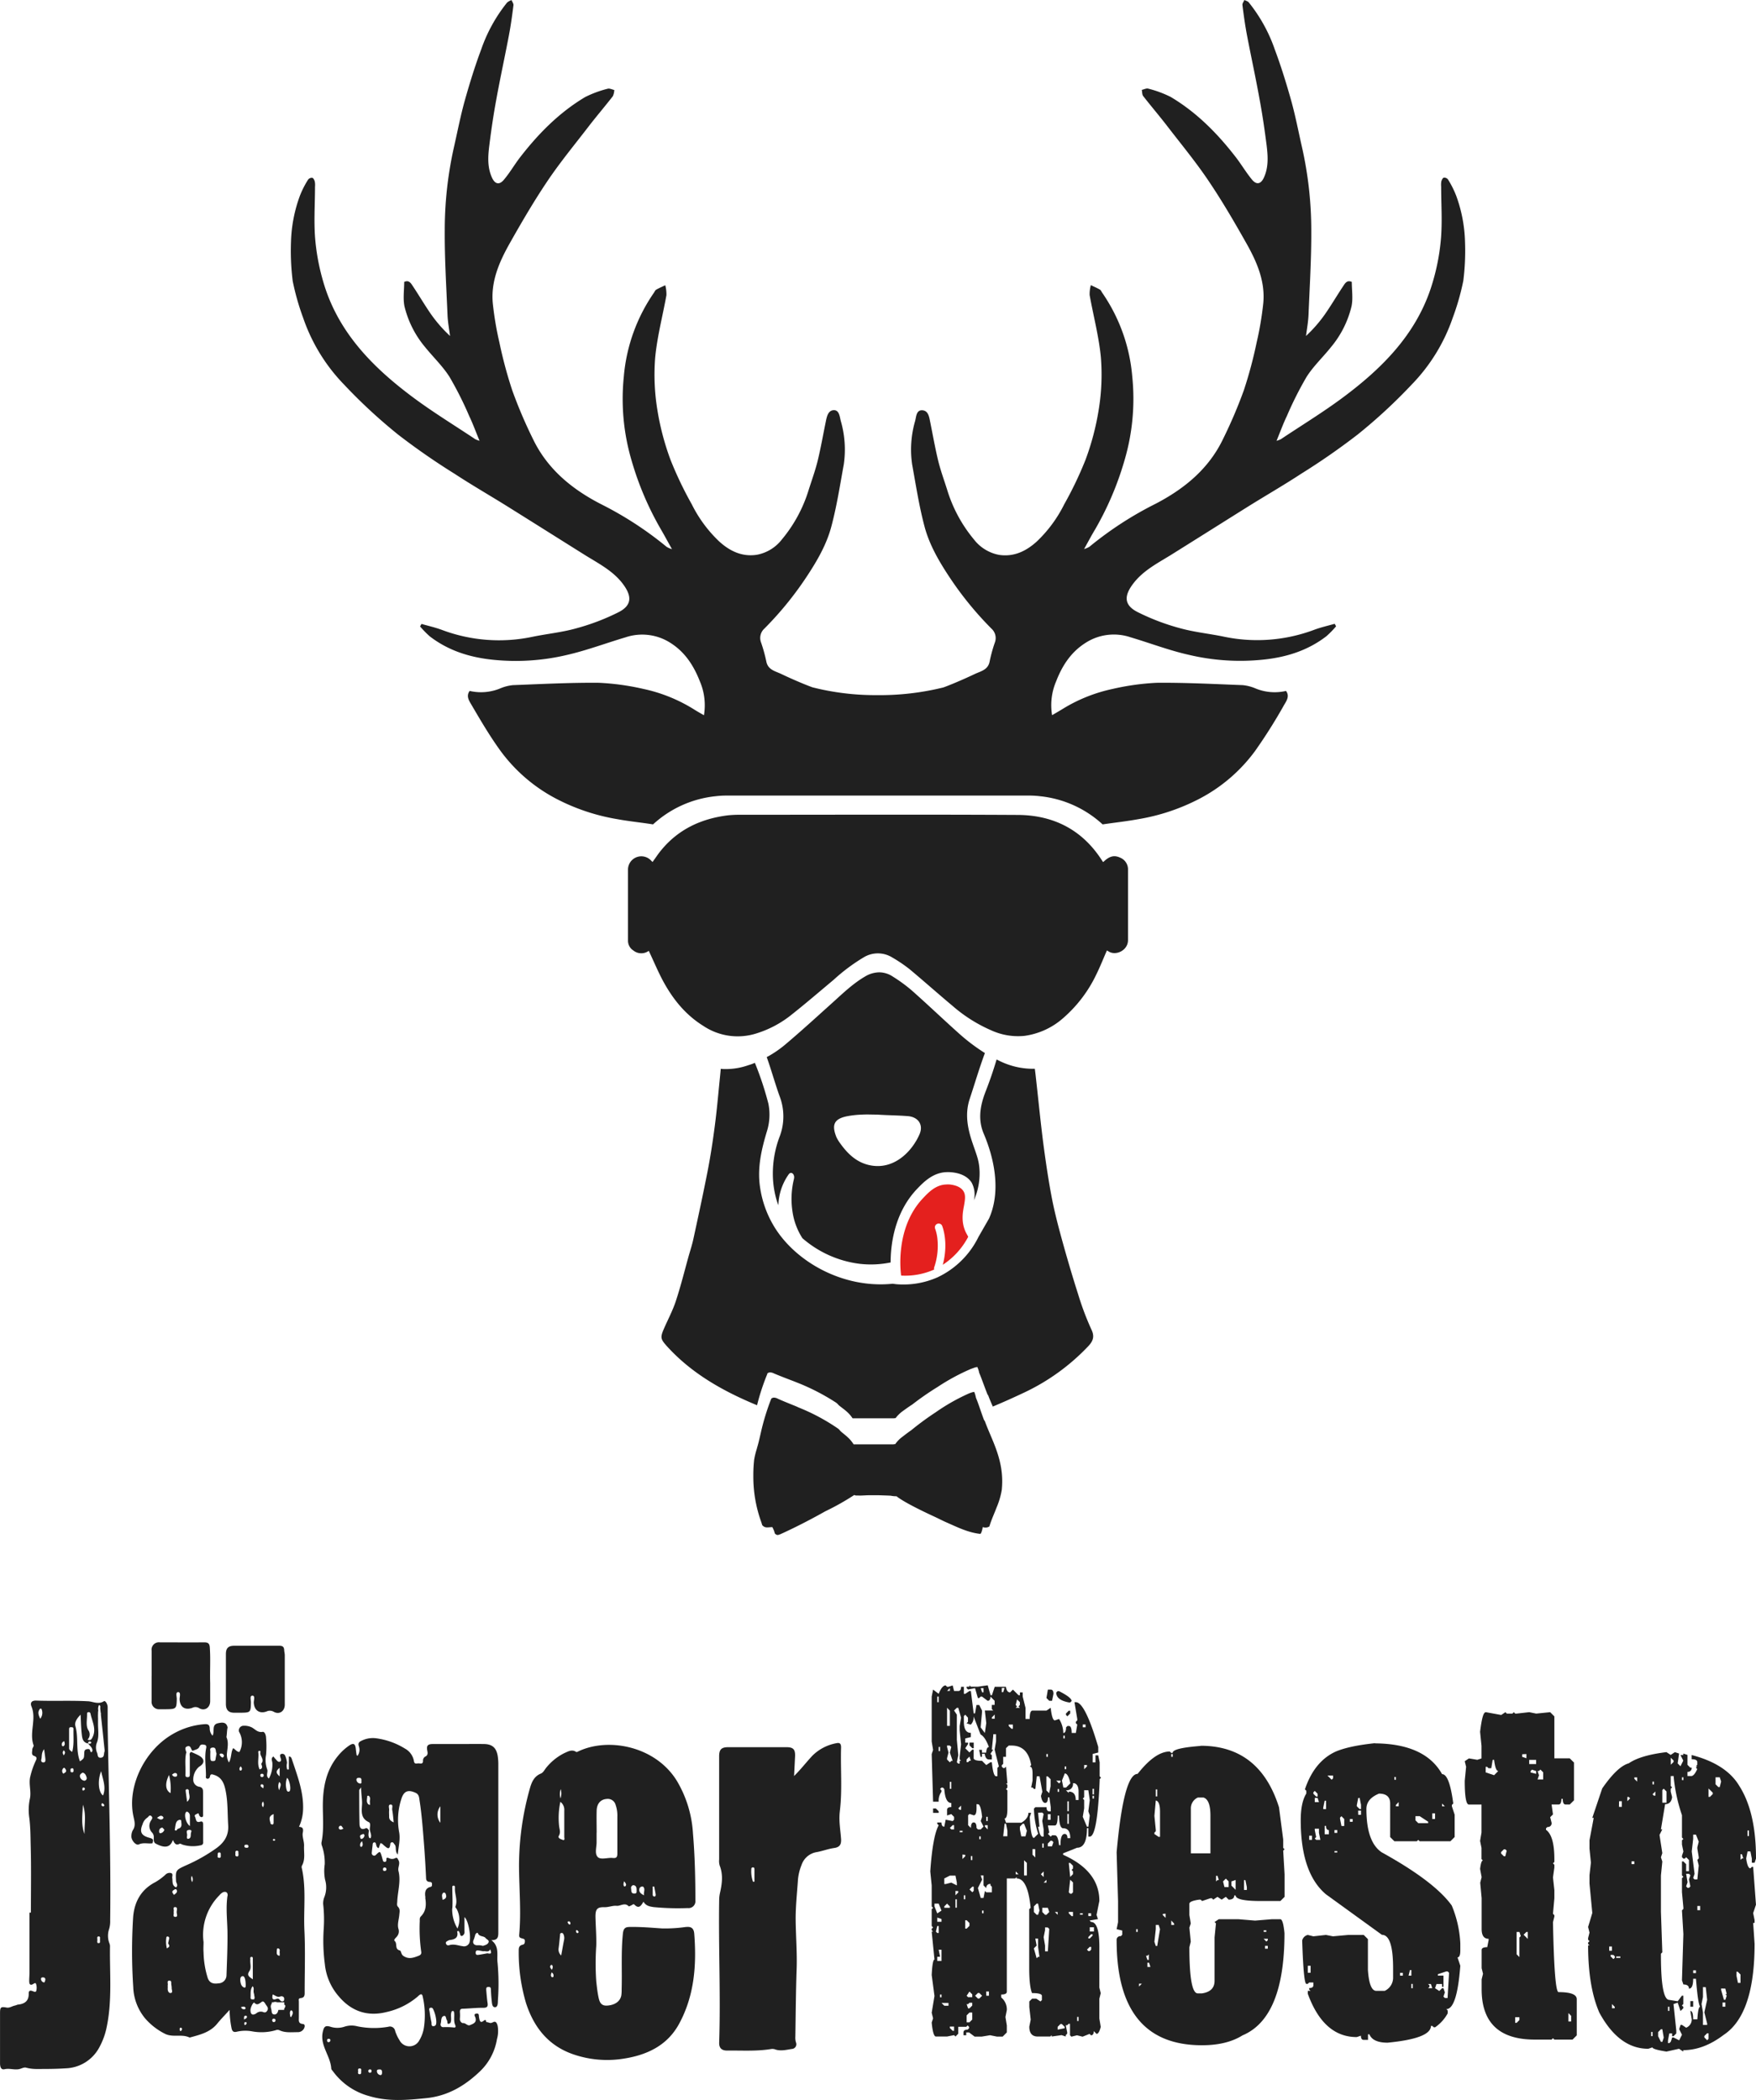
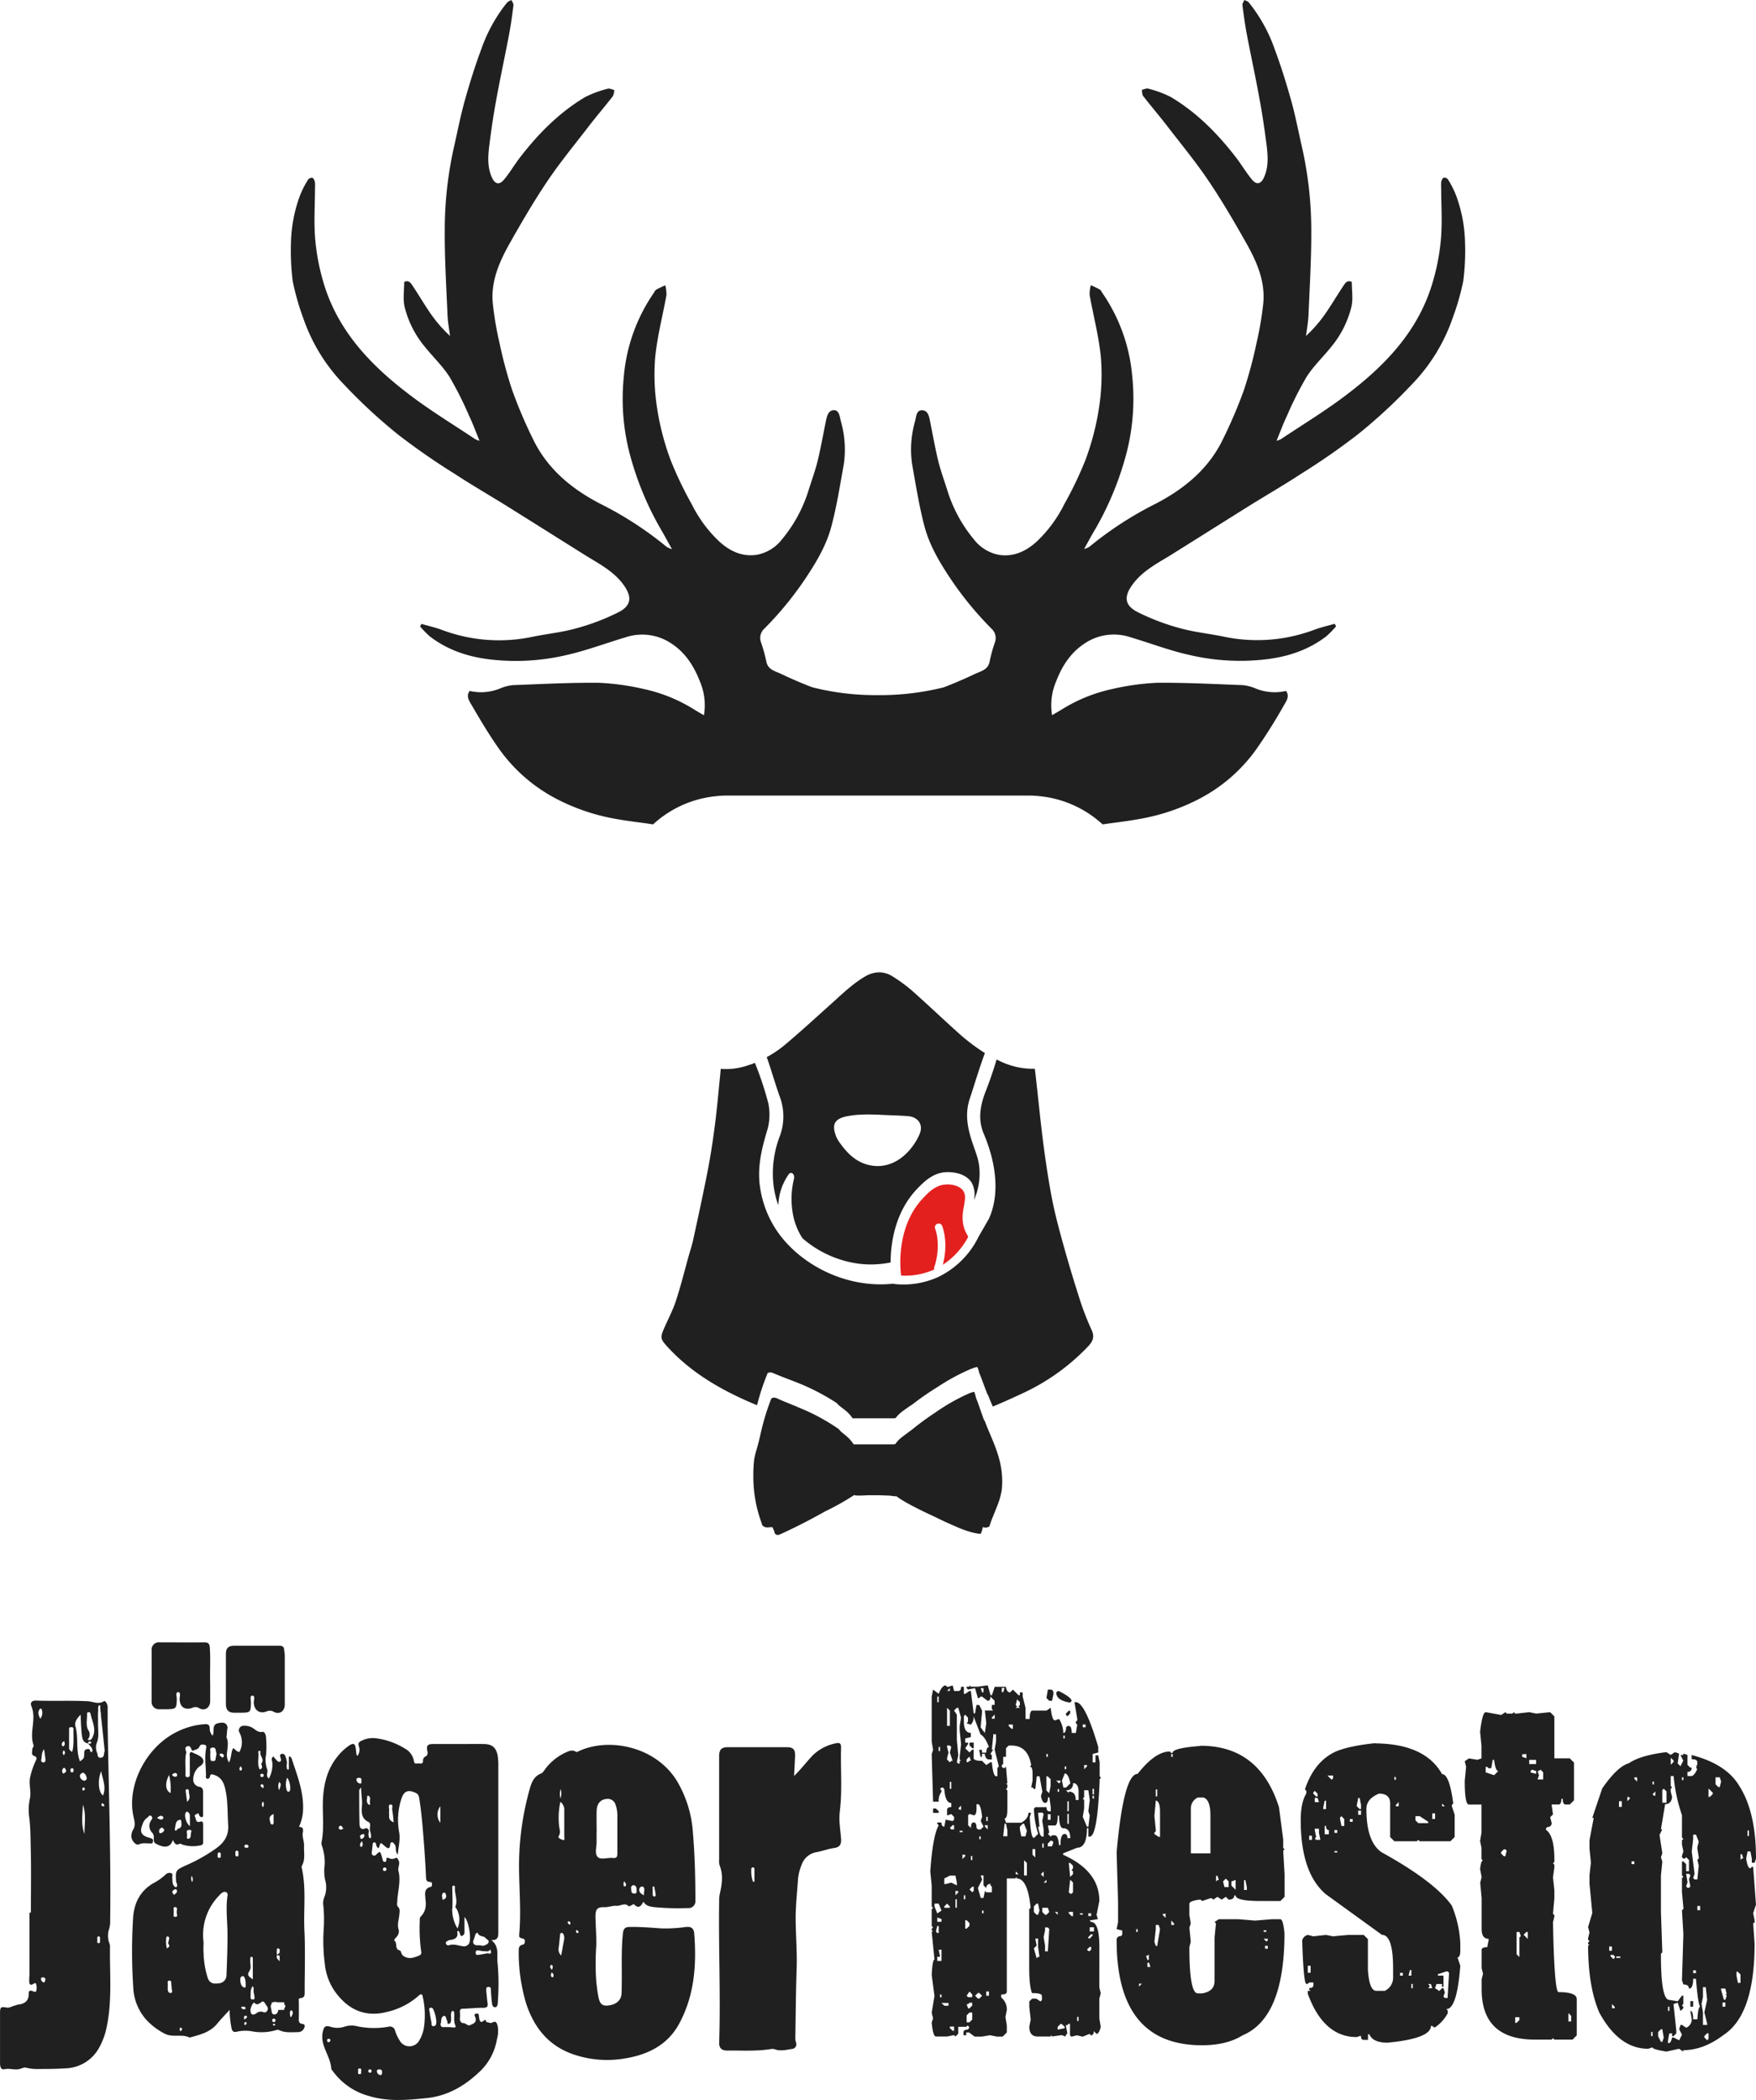
<svg xmlns="http://www.w3.org/2000/svg" viewBox="0 0 532.7 637.03">
  <defs>
    <style>.cls-1{fill:#202020;}.cls-2{fill:#050708;}.cls-3{fill:#e4201e;}.cls-4{clip-path:url(#clip-path);}</style>
    <clipPath id="clip-path">
      <path class="cls-1" d="M205,593.34c-.16,0-.3.09-.45.13a2.29,2.29,0,0,0,.51.56c.19.12.4,0,.45-.29a.35.35,0,0,0-.39-.4H205" />
    </clipPath>
  </defs>
  <g id="Layer_2" data-name="Layer 2">
    <g id="Layer_1-2" data-name="Layer 1">
-       <path class="cls-1" d="M339.83,260.21c-1.82-.86-3.31-.48-5.13,1.31-.11-.06-.16-.08-.19-.14s-.22-.35-.33-.51c-5.78-8.93-14.35-13.57-25.4-13.63-28.17-.16-56.36-.05-84.53-.05-1.12,0-2.23.05-3.34.16-8.22,1-15.06,4.26-20.19,10.42-1,1.17-1.82,2.47-2.77,3.75l-.38-.38a4.05,4.05,0,0,0-7.06,2.49V285.4a3.47,3.47,0,0,0,1.58,2.93,3.84,3.84,0,0,0,4.72.14c1.47,3.09,2.77,6.24,4.37,9.22,2.93,5.38,6.68,10.12,12.13,13.52a18.74,18.74,0,0,0,16.36,2.25,32.18,32.18,0,0,0,9.94-5.21c4.53-3.56,8.9-7.33,13.29-11a56.24,56.24,0,0,1,9.07-6.78,8.27,8.27,0,0,1,8.68,0,44.23,44.23,0,0,1,5.27,3.56c4.42,3.69,8.71,7.52,13.13,11.21a45.12,45.12,0,0,0,11.59,7.32,19.55,19.55,0,0,0,10.12,1.71,22.28,22.28,0,0,0,11.7-5.34,40.55,40.55,0,0,0,10.12-13.3c1.17-2.36,2.12-4.8,3.2-7.25a1.17,1.17,0,0,1,.28.11c2.25,1.71,6.13-.08,6.13-3.25V263.55A3.83,3.83,0,0,0,339.83,260.21Z" />
      <path class="cls-1" d="M298.69,431l-.11-.05,0,0-.24-.59c-.19-.52-.43-1.2-.71-2-.51-1.49-1.11-3.23-1.57-4.31a8.37,8.37,0,0,0-.38-1.41l-.13-.36-.38.06a8.94,8.94,0,0,0-1.52.54h0a60,60,0,0,0-9.8,5.59,86.59,86.59,0,0,0-7.46,5.48c-.76.49-2.69,2-3,2.23a10.2,10.2,0,0,0-1.82,1.95,2.11,2.11,0,0,0-.54.06h-5.46l-6.62,0a10.27,10.27,0,0,0-1.9-2.25c-.76-.71-2.12-1.69-2.28-2a2.85,2.85,0,0,0-.68-.62h0A61,61,0,0,0,242.24,427l-.57-.27h0c-1.93-.79-4-1.6-5.73-2.39h0a2.62,2.62,0,0,0-1.11-.32,1.15,1.15,0,0,0-.68.19l-.16.08-.06.16a70.65,70.65,0,0,0-3.09,10.07h0c-.11.49-.46,2-.65,2.79s-.46,1.69-.65,2.39a24.48,24.48,0,0,0-.76,3.15h0a41.48,41.48,0,0,0-.25,4.45v.65a40.42,40.42,0,0,0,2.47,14l.22.74.08.08a1.77,1.77,0,0,0,1.47.62c.49,0,1-.08,1.52-.08A7.39,7.39,0,0,1,235,465l0,.16.11.11a1.13,1.13,0,0,0,.81.43,2.64,2.64,0,0,0,.68-.21h0l.06,0c4.83-2.17,10-4.89,13.73-7l.11-.05h0l0,0a75.63,75.63,0,0,0,8.66-4.89c.38.28.89.11,1.44.19,1,0,2.17-.1,2.82-.1h.08l2,0h1.17s3.52.11,3.58.14h0a8.11,8.11,0,0,0,1.41.16,1,1,0,0,0,.3,0c2.71,2.18,10.69,5.81,11.8,6.33s2.23,1.11,3.42,1.63c3.09,1.35,6.35,3,10,3.44l.27,0,.17-.24a6.28,6.28,0,0,0,.49-1.8,2.77,2.77,0,0,0,.86.14,2.15,2.15,0,0,0,1-.24l.16-.09.06-.19c.62-2,1.38-3.58,2.09-5.45A24,24,0,0,0,303.9,452l-.49-.05.49.05c.08-.87.13-1.74.13-2.6,0-7.49-3.39-13-5.26-18.24Z" />
      <polygon class="cls-2" points="228.78 440.63 228.78 440.63 228.78 440.6 228.78 440.63" />
      <path class="cls-3" d="M293,373.88c-1.44-3-1-5.83-.56-8.08.32-1.84.56-3.29-.19-4.44-.92-1.44-2.82-1.85-4.09-2a7,7,0,0,0-1.16,0c-3.16.11-5.34,2.4-7.06,4.23-8.44,8.94-6.69,22.34-6.63,22.92,0,.16.05.36.08.48a21.66,21.66,0,0,0,10-1.83,1.11,1.11,0,0,1,0-.65,20.15,20.15,0,0,0,1-8.48,13.08,13.08,0,0,0-.72-3.3,1.15,1.15,0,0,1,2.11-.9c.09.22,2.06,5,.22,11.89a22.76,22.76,0,0,0,7.72-8.5C293.49,374.78,293.22,374.33,293,373.88Z" />
      <path class="cls-1" d="M444.42,73.22a43.77,43.77,0,0,0-2.66-13.81,28.64,28.64,0,0,0-2.52-5A1.43,1.43,0,0,0,438,53.9c-.35.08-.62.67-.76,1.16a6.15,6.15,0,0,0-.05,1.55c0,5.45.4,10.94-.11,16.34a66,66,0,0,1-3.1,14.71c-4.74,14.08-14.81,24.12-26.35,32.75-6.13,4.59-12.7,8.58-19.07,12.84a8,8,0,0,1-1.31.49c1.12-2.72,2-5.16,3.12-7.49a106.49,106.49,0,0,1,6-11.92c2.06-3.25,5-6,7.38-9A30.26,30.26,0,0,0,410,92.92c.49-2.36.08-4.91.08-7.38-1.44-.68-2.06.43-2.63,1.3-1.87,2.8-3.58,5.73-5.51,8.5a41.94,41.94,0,0,1-5.75,6.59c.27-2.12.67-4.26.76-6.4.35-8.55.89-17.13.84-25.68A114.79,114.79,0,0,0,395,44.78c-1.09-4.78-2-9.58-3.31-14.28-1.47-5.23-3.1-10.5-5-15.57A47.38,47.38,0,0,0,378.85.76C378.56.38,378,.24,377.5,0c-.22.49-.63,1-.6,1.49.38,3.07.81,6.14,1.38,9.18,1.23,6.43,2.64,12.86,3.8,19.32.87,4.64,1.55,9.31,2.15,14,.4,3.28.65,6.6-.76,9.77-.9,2.06-2.23,2.47-3.67.73-1.73-2.09-3.12-4.45-4.77-6.62-5.59-7.27-11.94-13.73-19.87-18.45a33.12,33.12,0,0,0-6.84-2.53c-.57-.16-1.3.25-1.95.38.14.63.08,1.41.43,1.88,2.45,3.14,5.05,6.18,7.49,9.36,4.16,5.4,8.53,10.69,12.32,16.34,4.16,6.16,7.9,12.59,11.54,19.05,3.15,5.59,5.72,11.5,5.07,18.15a97.48,97.48,0,0,1-2,11.83,131.69,131.69,0,0,1-3.88,14.5,144,144,0,0,1-6.41,15c-4.37,9-11.78,15-20.43,19.49a106.27,106.27,0,0,0-20,13,6.58,6.58,0,0,1-1.63.7c1.28-2.3,2.28-4.2,3.37-6a93.36,93.36,0,0,0,8.87-20.84,66,66,0,0,0,2.36-25.59,52.34,52.34,0,0,0-9.12-25.35c-.21-.32-.38-.76-.67-.92-.9-.52-1.85-.92-2.77-1.36a10.66,10.66,0,0,0-.36,3c1.14,6.35,2.83,12.65,3.42,19a66,66,0,0,1-.65,15.69,79.35,79.35,0,0,1-4,15.25A111.51,111.51,0,0,1,322.84,153a40.18,40.18,0,0,1-8.38,11.34c-3.26,2.93-6.95,4.67-11.4,4a12.56,12.56,0,0,1-7.6-4.67,43.2,43.2,0,0,1-8.14-15.11c-.92-2.93-2-5.84-2.72-8.82-.92-3.8-1.6-7.68-2.38-11.54-.33-1.57-.52-3.58-2.39-3.72s-1.87,1.9-2.2,3.18a31.16,31.16,0,0,0-.92,13.27c1.14,6.27,2.11,12.62,3.74,18.75,1.47,5.59,4.4,10.61,7.6,15.44a102,102,0,0,0,12.73,15.61,3.84,3.84,0,0,1,1,4.26,44.47,44.47,0,0,0-1.57,5.73c-.49,2.55-2.75,2.93-4.51,3.77-5.13,2.44-9.27,4-9.52,4.07A80.12,80.12,0,0,1,266,210.89a77.39,77.39,0,0,1-19.5-2.36c-.27-.07-4.39-1.62-9.53-4.07-1.76-.84-4-1.22-4.5-3.77a46.18,46.18,0,0,0-1.58-5.73,3.84,3.84,0,0,1,1-4.26,102,102,0,0,0,12.73-15.61c3.2-4.83,6.14-9.85,7.6-15.44,1.63-6.13,2.61-12.48,3.75-18.75a31.32,31.32,0,0,0-.93-13.27c-.32-1.28-.46-3.31-2.2-3.18s-2.06,2.15-2.38,3.72c-.79,3.86-1.47,7.74-2.39,11.54-.73,3-1.79,5.89-2.72,8.82a43,43,0,0,1-8.14,15.11,12.5,12.5,0,0,1-7.6,4.67c-4.45.68-8.14-1.06-11.39-4A40,40,0,0,1,209.86,153a111.51,111.51,0,0,1-6.46-13.52,79.35,79.35,0,0,1-4-15.25,66,66,0,0,1-.65-15.69c.6-6.37,2.28-12.67,3.42-19a11,11,0,0,0-.35-3c-.93.44-1.88.84-2.77,1.36-.3.16-.46.6-.68.92a52.45,52.45,0,0,0-9.12,25.35,66,66,0,0,0,2.36,25.59,92.93,92.93,0,0,0,8.88,20.84c1.08,1.85,2.09,3.75,3.36,6a6.58,6.58,0,0,1-1.63-.7,106.27,106.27,0,0,0-20-13c-8.65-4.46-16.06-10.51-20.43-19.49a141.84,141.84,0,0,1-6.4-15,131.73,131.73,0,0,1-3.89-14.5,97.48,97.48,0,0,1-2-11.83c-.65-6.65,1.93-12.56,5.07-18.15,3.64-6.46,7.39-12.89,11.54-19.05,3.8-5.65,8.17-10.94,12.32-16.34,2.44-3.18,5.05-6.22,7.49-9.36a5,5,0,0,0,.43-1.88c-.65-.13-1.38-.54-2-.38a33.12,33.12,0,0,0-6.84,2.53c-7.92,4.72-14.27,11.18-19.87,18.45-1.65,2.17-3,4.53-4.77,6.62-1.44,1.74-2.77,1.33-3.67-.73-1.41-3.17-1.16-6.49-.75-9.77.59-4.69,1.27-9.36,2.14-14,1.17-6.46,2.58-12.89,3.8-19.32.57-3,1-6.11,1.38-9.18,0-.46-.38-1-.59-1.49a4,4,0,0,0-1.36.76A47.38,47.38,0,0,0,146,14.93c-1.9,5.07-3.53,10.34-5,15.57-1.31,4.7-2.23,9.5-3.32,14.28a114.78,114.78,0,0,0-2.76,25.07c-.06,8.55.48,17.13.84,25.68.08,2.14.49,4.28.76,6.4a42,42,0,0,1-5.76-6.59c-1.92-2.77-3.63-5.7-5.5-8.5-.57-.87-1.2-2-2.64-1.3,0,2.47-.4,5,.08,7.38a30.26,30.26,0,0,0,6.27,12.4c2.42,3,5.32,5.76,7.38,9a106.49,106.49,0,0,1,6,11.92c1.11,2.33,2,4.77,3.12,7.49a7.4,7.4,0,0,1-1.3-.49c-6.38-4.26-12.95-8.25-19.08-12.84-11.53-8.63-21.6-18.67-26.35-32.75A66.55,66.55,0,0,1,95.66,73c-.51-5.4-.1-10.89-.1-16.34a5.71,5.71,0,0,0-.06-1.55c-.13-.49-.41-1.08-.76-1.16a1.4,1.4,0,0,0-1.27.54,28,28,0,0,0-2.53,5,43.77,43.77,0,0,0-2.66,13.81,74,74,0,0,0,.52,12A75.82,75.82,0,0,0,92,96.53a54.23,54.23,0,0,0,12.37,20.14,161.17,161.17,0,0,0,16.45,15.22A207.13,207.13,0,0,0,138,143.8c5.18,3.4,10.56,6.49,15.82,9.77,8,5,15.93,10,23.91,15,3.88,2.39,8,4.54,10.91,8.17,3,3.8,3.31,6.73-.87,8.93a67.92,67.92,0,0,1-12.89,4.94c-4.42,1.25-9,1.68-13.46,2.61A49.18,49.18,0,0,1,134,191.08c-2-.73-4.07-1.2-6.14-1.79-.13.24-.27.49-.43.76a30.58,30.58,0,0,0,2.93,3c5.64,4.34,12.1,6.38,19.16,7.11A67.43,67.43,0,0,0,172,198.7c6-1.38,11.84-3.58,17.75-5.34a15.86,15.86,0,0,1,13.71,1.73c4.39,2.8,7,6.9,8.84,11.59A18.43,18.43,0,0,1,213.55,217c-1.08-.63-2.06-1.17-3-1.77A47.74,47.74,0,0,0,195.13,209a75.58,75.58,0,0,0-13.44-1.85c-8.68-.08-17.39.38-26.08.71a13.21,13.21,0,0,0-3.88,1,15.23,15.23,0,0,1-9.25.76c-1.22,1.63-.06,3.15.65,4.39,2.77,4.73,5.54,9.45,8.76,13.87a49.26,49.26,0,0,0,16.72,14.38,62.06,62.06,0,0,0,18.7,6.27c3.58.66,7.19,1,10.8,1.58a33,33,0,0,1,19-8.55,27.84,27.84,0,0,1,3.77-.19q22.71,0,45.42,0t45.42,0a27.84,27.84,0,0,1,3.77.19,33,33,0,0,1,19,8.55c3.61-.54,7.22-.92,10.8-1.58a62,62,0,0,0,18.7-6.27,49.17,49.17,0,0,0,16.72-14.38,159.46,159.46,0,0,0,8.76-13.87c.71-1.24,1.88-2.76.65-4.39a15.23,15.23,0,0,1-9.25-.76,13.21,13.21,0,0,0-3.88-1c-8.68-.33-17.4-.79-26.08-.71A75.47,75.47,0,0,0,337.58,209a47.88,47.88,0,0,0-15.42,6.21c-1,.6-1.92,1.14-3,1.77a18.43,18.43,0,0,1,1.25-10.32c1.82-4.69,4.45-8.79,8.85-11.59a15.84,15.84,0,0,1,13.7-1.73c5.92,1.76,11.75,4,17.75,5.34a67.43,67.43,0,0,0,22.52,1.44c7.06-.73,13.52-2.77,19.16-7.11a29.48,29.48,0,0,0,2.93-3c-.16-.27-.29-.52-.43-.76-2.06.59-4.15,1.06-6.13,1.79a49.22,49.22,0,0,1-27.47,2.12c-4.48-.93-9-1.36-13.46-2.61a67.92,67.92,0,0,1-12.89-4.94c-4.18-2.2-3.91-5.13-.87-8.93,2.91-3.63,7-5.78,10.91-8.17,8-5,15.93-10,23.91-15,5.27-3.28,10.64-6.37,15.82-9.77a207.13,207.13,0,0,0,17.15-11.91,161.17,161.17,0,0,0,16.45-15.22,54.23,54.23,0,0,0,12.37-20.14,74.65,74.65,0,0,0,3.23-11.29A72.92,72.92,0,0,0,444.42,73.22Z" />
      <path class="cls-1" d="M236.6,344.59a31.67,31.67,0,0,0-2.1,13.24,28.63,28.63,0,0,0,1.26,6.82c.11.34.24.67.37,1a17,17,0,0,1,3.15-9.4c.74-1,1.91,0,1.58,1.4a25.37,25.37,0,0,0-.44,10,20.28,20.28,0,0,0,3,8,32.55,32.55,0,0,0,17.34,7.77,29.77,29.77,0,0,0,9.42-.41c0-5.41,1.14-15,7.91-22.19,1.91-2,4.83-5.1,9.09-5.21,1.29-.05,5.57.08,7.56,3.15a7.59,7.59,0,0,1,.7,5.42,20.31,20.31,0,0,0,1.73-8.65c-.11-3.33-.78-4.76-2-8.33-1.58-4.55-2.57-9.07-1-13.81s2.91-9.34,4.61-13.91a57.92,57.92,0,0,1-8-6.06c-4.83-4.32-9.5-8.8-14.33-13.06a47.5,47.5,0,0,0-5.59-4.07,7.54,7.54,0,0,0-4.15-1.3,8.56,8.56,0,0,0-4.29,1.27c-3.55,2.07-6.56,4.94-9.71,7.79-4.81,4.32-9.56,8.69-14.52,12.87a33.27,33.27,0,0,1-5,3.47l-.6.3c1.39,3.9,2.49,7.91,3.88,11.8A17.13,17.13,0,0,1,236.6,344.59Zm20.27-5.92a28.53,28.53,0,0,1,4.61-.51c1.55-.09,3.12,0,4.67,0,3.09.21,6.19.21,9.28.46s4.8,2.6,3.5,5.54c-2.28,5.21-7.79,10.93-15.17,9.33-4-.87-6.7-3.53-9-6.78a11.42,11.42,0,0,1-1-1.66C252.23,341.28,253,339.48,256.87,338.67Z" />
      <path class="cls-1" d="M296.84,375.25a26.35,26.35,0,0,1-12.41,12.26,25.56,25.56,0,0,1-12.53,2.1l-1.11-.14c-15.26,1.55-29.89-6.9-36.23-17.83a31.81,31.81,0,0,1-4-11.51c-.86-5.87.43-11.41,2.12-17a16.91,16.91,0,0,0,.42-8.29A97.3,97.3,0,0,0,229,322.45a15.21,15.21,0,0,1-2,.72,20.41,20.41,0,0,1-6.73,1.17c-.54,0-1.08,0-1.62-.08-.11,1.3-.25,2.61-.38,3.91-.44,4.5-.85,9-1.44,13.51s-1.25,8.85-2.09,13.22c-1.36,7-2.88,14-4.4,21-.38,1.77-.95,3.48-1.44,5.21-1.27,4.56-2.41,9.18-3.9,13.68-.93,2.82-2.37,5.51-3.56,8.25s-1.08,3.2.92,5.43c7.57,8.33,17.13,13.65,27.3,17.86a67.65,67.65,0,0,1,3.13-9.53l0-.16.16-.08a1.29,1.29,0,0,1,.71-.19,2.71,2.71,0,0,1,1.14.32c1.82.76,3.93,1.58,5.94,2.34l.6.24a66.07,66.07,0,0,1,12.24,6.24,3.5,3.5,0,0,1,.7.63c.17.27,1.58,1.24,2.36,1.92a10.43,10.43,0,0,1,2,2.23l6.84,0h5.64l.57-.06a10.51,10.51,0,0,1,1.87-1.9c.33-.24,2.34-1.71,3.12-2.17a87.49,87.49,0,0,1,7.74-5.37,64.28,64.28,0,0,1,10.12-5.48c.06,0,1.2-.47,1.58-.52l.38-.05.13.35a5.66,5.66,0,0,1,.41,1.38c.46,1.06,1.08,2.77,1.63,4.24.27.73.54,1.43.73,1.92q.16.38.24.57l0,0,.1.05.09.22c.4,1.09.86,2.14,1.35,3.26,3.2-1.33,6.38-2.77,9.5-4.24a64.74,64.74,0,0,0,19.51-14.13c1.44-1.55,1.9-2.94.9-5a85.44,85.44,0,0,1-4-10.61c-1.82-5.7-3.5-11.42-5.08-17.17-1.17-4.29-2.28-8.61-3.09-13-1-5.37-1.79-10.82-2.5-16.25-.84-6.68-1.49-13.38-2.25-20.08-.08-.68-.16-1.36-.25-2-.32,0-.67,0-1,0a23,23,0,0,1-9.31-2.19c-.21-.08-.43-.22-.62-.3l-.65-.34c-.06.17-.11.35-.17.53-.93,3.12-2,6.19-3.19,9.23-1.65,4.28-2.41,8.53-.48,12.94h0c1.24,3,6.18,15.08,1.54,25.55Z" />
      <path class="cls-1" d="M205,593.34c-.16,0-.3.09-.45.13a2.29,2.29,0,0,0,.51.56c.19.12.4,0,.45-.29a.35.35,0,0,0-.39-.4H205" />
      <g class="cls-4">
        <rect class="cls-1" x="204.57" y="593.34" width="0.97" height="0.81" />
      </g>
      <path class="cls-1" d="M68.53,509.43c0-2.55,0-5.1,0-7.65,0-1.75.75-2.48,2.51-2.49,4.55,0,9.1,0,13.64,0,1,0,1.44.27,1.53,1.23,0,.54.18,1.09.18,1.64q0,7.49,0,15c0,2-1.65,3.12-3.33,2.18a2.34,2.34,0,0,0-2.23-.09c-2.16.77-3.76-.43-3.85-2.73,0-.73.48-2.09-.41-2.08s-.42,1.35-.44,2.08c-.07,3-.13,3.07-3.21,3.1-.61,0-1.21,0-1.82,0-1.77,0-2.56-.83-2.57-2.64,0-2.5,0-5,0-7.49" />
      <path class="cls-1" d="M46,508.44c0-2.55,0-5.1,0-7.64a2.23,2.23,0,0,1,2.49-2.54c4.49,0,9,.05,13.46,0,1.28,0,1.62.46,1.7,1.58.25,3.59,0,7.19.11,10.79,0,1.83,0,3.66,0,5.48,0,2-1.71,3.12-3.36,2.11a2.09,2.09,0,0,0-2.09-.07c-2.26.77-3.74-.29-3.83-2.65,0-.75.45-2.12-.43-2.13s-.4,1.36-.42,2.09c-.07,2.93-.16,3.06-3.2,3.1h-2a2.24,2.24,0,0,1-2.44-2.44c0-2.54,0-5.09,0-7.64" />
      <path class="cls-1" d="M149.35,613.58c-.63.42-1.15-.11-1.72-.09-.33-.08,0-.8-.64-.61-1.1.89-1.42.72-1.68-.92-.08-.53.08-1.21-.83-1.06s-.39.81-.28,1.15c.52,1.54-.6,1.92-1.61,2.34-.81.34-1.28-.7-2.15-.61-.43,0-1-.59-.93-1.36a11.13,11.13,0,0,0,0-2c0-.7.17-1,.91-1,2.05-.06,4.1-.31,6.15-.28,1.26,0,1.5-.42,1.33-1.53s-.28-2.53-.39-3.8c0-.51-.1-1,.69-1s.69.49.72,1c.06,1.05.12,2.11.24,3.15.1.8.09,2,1,2s.86-1.34.88-2a69.72,69.72,0,0,0-.1-11.47c-.3-2.29.68-4.94-1.9-6.88,1.93.06,2.13-.89,2.13-2.27,0-17,0-34.07,0-51.11a15.7,15.7,0,0,0-.21-2.65c-.44-2.38-1.69-3.43-4.13-3.47s-5,0-7.49,0c-2.67,0-5.33,0-8,0-1.61,0-2,.52-1.72,2,.12.66.29,1.41-.63,1.82a1.35,1.35,0,0,0-.66,1.28c0,1.15-.87.75-1.44.77s-1.19.31-1.32-.72a5.39,5.39,0,0,0-2.75-3.78,22.14,22.14,0,0,0-8.87-3.13,7.68,7.68,0,0,0-4.36.81c-.69.33-1,.7-.76,1.55a3.14,3.14,0,0,1-.38,3c-.14-.15-.26-.22-.28-.3-.09-.6-.17-1.21-.23-1.81-.18-1.66-.73-1.92-2.14-.94a16.5,16.5,0,0,0-3.38,3.19c-3.39,4.18-4.39,9.08-4.48,14.31-.06,3.93.4,7.88-.41,11.78a2.12,2.12,0,0,0,.16,1.12,15.83,15.83,0,0,1,.82,5.55,13.84,13.84,0,0,0,.1,4.64,8.17,8.17,0,0,1-.21,5.29,5.25,5.25,0,0,0-.37,2.09,41.82,41.82,0,0,1,.17,7.59,53.77,53.77,0,0,0,.34,10.61,17.49,17.49,0,0,0,4.29,9.91c3.82,4.48,8.67,6.14,14.48,4.67a21.83,21.83,0,0,0,9.42-4.7c.47-.43,1.26-1.26,1.5,0a25.45,25.45,0,0,1,.39,9.29,10.64,10.64,0,0,1-1.41,4,3.38,3.38,0,0,1-6,0,12.28,12.28,0,0,1-1.34-2.84,1.59,1.59,0,0,0-2.06-1.27,25.08,25.08,0,0,1-9.42-.14,6.82,6.82,0,0,0-3.93.13,6.8,6.8,0,0,1-4.23,0c-1.66-.5-2,.07-2.36,1.8-.74,4,2.38,7.09,2.62,10.86,0,.34.39.66.62,1a20,20,0,0,0,10.79,7.35c5.78,1.77,11.59,1.25,17.48.65,6.48-.67,11.62-3.74,16.17-8.07a17.41,17.41,0,0,0,5.21-9.83,8.91,8.91,0,0,0,.19-4.11c-.26-.87-.59-1.57-1.64-.87m-.58-22.39c0,.64.92,1.76-.85,1.33-.86.15-1.71.33-2.58.45-.47.06-1,.17-1-.62s.49-.74,1-.67.86.15,1.29.23c.7-.18,1.7.5,2.17-.72m-5.1-2.69a11.18,11.18,0,0,0,.51-1.58c.12-.46.71-.76.78-.54.41,1.21,1.79.77,2.38,1.54.33.43,1.24.65.82,1.41-.33.59-1.06.74-1.65.94a5.12,5.12,0,0,0-1.79-.18c-.72,0-1.5-.52-1.05-1.59m-40.89-33.9a.76.76,0,0,1,.25-.69c.75-.36.76.51,1.19.78-.55.26-1.11.57-1.44-.09m-3,64.87a.44.44,0,0,1-.55-.45c0-.32.09-.54.43-.56s.53.11.57.38-.14.58-.45.63m9.8,9c0,.41,0,.81-.58.72s-.32-.59-.35-.92-.15-.82.5-.81.39.63.43,1m2.72.3a.49.49,0,0,1-.56-.46.46.46,0,0,1,.45-.54.43.43,0,0,1,.54.43c0,.3-.09.54-.43.57m3.61-.09c0,.38-.08.87-.56.79a1.22,1.22,0,0,1-1-1.13c-.05-.56.39-.55.87-.57s.73.33.68.91m21.32-49.75c.16-2,0-4.1,0-6.14,0-.31-.1-.75.37-.78s.44.4.42.72c-.09,1.85.9,3.67.18,5.56-.13.36.26.57.39.86a6.78,6.78,0,0,1,.21,5.86,11.27,11.27,0,0,1-1.61-6.08M136,588.74a1.12,1.12,0,0,1,.46-.17c1.62-.16,2.67-.8,2.21-2.6.68-.37.56.19.75.39s.1,1.19.8.95a1.28,1.28,0,0,0,.68-1.38c0-1.34,0-2.68,0-4.31,1.38,1.16,2.19,7,1.33,8.1a1.74,1.74,0,0,1-1.87.72c-1.28-.15-2.61-.74-4-.32-.47.15-.88.08-1.07-.46s.32-.71.68-.92m-1.47-14.49c.21-.2.6,0,.73.39.31.89.08,1.47-1,1.73,0-.75-.43-1.52.23-2.12m-16-26.77c.94-.06.41,1,.52,1.6.23,1.18.3,2.38.46,3.8-1.13-.48-1.42-1-1.39-1.85,0-.61-.06-1.23,0-1.83s-.41-1.67.39-1.72m-7.07-2.42a.32.32,0,0,1,.51-.21c.68.55.22,1.33.34,2a5.35,5.35,0,0,1,0,.76,2.9,2.9,0,0,1-.47-.2c-.71-.69-.38-1.55-.35-2.35M108.13,540c0-.51.29-.64.76-.62.66-.07.82.33.74.9,0,.33.18.92-.44.81a1.24,1.24,0,0,1-1.06-1.09m1.59,20.29a.51.51,0,0,1-.41-.09,1.33,1.33,0,0,1,.54-1.57c.15.63.36,1.17-.13,1.66m.1-2.44c-.45.2-.51-.25-.58-.54-.14-.62.41-.68.77-.84s.49.07.55.4a1.23,1.23,0,0,1-.74,1m2.67-.25c0,.06-.4.08-.44,0-.48-.75-.18-1.56-.15-2.35-.29-.31-.47-.82-1.05-.57-1.34.6-1.76-.28-1.79-1.28-.09-3.42-.08-6.85-.09-10.28,0-.17.22-.34.58-.89,0,1.87.26,3.22.29,4.65,0,2-.78,4.6,2,5.89.82.38.22,1.63.37,2.46s.58,1.54.24,2.36m4.12,10c-.36,0-.4-.31-.38-.59s.22-.46.54-.44a.5.5,0,0,1,.5.52c0,.39-.28.55-.66.51M129,575.73c.36,2.16.27,4.08-1.34,5.7-.41.42-.31.92-.32,1.41a49.61,49.61,0,0,0,.42,9.12c.17.87-.14,1.16-.87,1.44-1.52.58-2.92,1.08-4.52,0-.75-.48-.62-1.54-1.09-1.66-1.65-.42-.65-2.08-1.54-2.86-.44-.4.35-.94.65-1.35a2.42,2.42,0,0,0,.47-2.39c-.38-1.38.17-2.84.28-4.26.07-.82.3-1.65-.38-2.36-.46-.48-.27-1-.25-1.61.13-3.08,1.15-6.17.38-9.24-.3-1.16.61-2.19,0-3.3-.29-.52-.37-1-1.12-.57a2,2,0,0,1-1.63,0c-.5-.19-1-.46-.92.44,0,.38-.13.65-.57.62s-.44-.3-.53-.56-.18-.64-.28-1c-.54-1.77-.54-1.78-1.84-.53a.64.64,0,0,1-.74.16.75.75,0,0,1-.48-.79c.07-.83.18-1.66.27-2.48,0-.34.11-.7.53-.71s.45.39.53.7.17.89.77,1.06l.52-1.51c.51,0,.77.42,1.09.68.87.72,1.73,1.65,1.91-.46a.52.52,0,0,1,.57-.49c.39,0,.48.36.7.6.75.82,0,2,1,3.13.23-2.5.83-4.67.4-6.9a20.57,20.57,0,0,1,.69-10c.76-2.44,2.08-2.86,4.31-1.85,1.1.51,1.07,1.48,1.21,2.36.7,4.44,1,8.92,1.36,13.39q.38,5,.61,10c0,.82.29,1.25,1.13,1.29.46,0,.71.24.67.74,0,.32,0,.66-.42.76-1.85.43-1.77,2-1.57,3.25m2.53,39c-.91.11-.6-.76-.71-1.2-.25-1.08-.41-2.17-.57-3.27-.06-.39-.32-1,.31-1.11s.76.4.94.78a10.07,10.07,0,0,1,.8,3.37c0,.63,0,1.34-.77,1.43m2-61.69a4,4,0,0,1,0-5Zm4.17,62.11a21.55,21.55,0,0,0-3.31-.11c-.65,0-.94-.57-.74-1.18s0-1.89.85-2.18.66.78,1,1.23-.16,1.68,1.07.86h0c.54-1.14-.13-2.41.42-3.55h0c.68-.25.69.17.73.67.08,1.18-.2,2.39.33,3.54.12.25.19.78-.31.72" />
      <path class="cls-1" d="M205.6,593.66c0,.3-.19.51-.53.44a.52.52,0,0,1-.47-.56c0-.35.3-.42.58-.41s.46.21.42.53" />
      <path class="cls-1" d="M205.53,591.3c-.05.29-.26.41-.45.3a2.49,2.49,0,0,1-.51-.56,2.32,2.32,0,0,1,.45-.13c.31,0,.51.07.51.39" />
      <path class="cls-1" d="M208.17,584.6a44.7,44.7,0,0,1-7.29.46c-3.21-.21-6.41-.5-9.63-.45-1.41,0-2.11.2-2.3,2.1-.57,5.61-.21,11.2-.37,16.8a12.2,12.2,0,0,1-.09,1.82c-.33,1.89-2,3-4.33,3.14-2,.13-2.35-1.34-2.64-2.75s-.47-3.07-.64-4.61a77.42,77.42,0,0,1,0-10.77c.08-3-.18-5.93-.24-8.9,0-2.21.51-2.91,2.79-2.82,1.3,0,2.52-.55,3.62-.42s2.53-1.13,3.68.15c.08.08.57-.2.86-.33s.57-.5.88-.17c1.34,1.37,2,.34,2.73-.9.78,1.32,2,1.47,3.11,1.64a77.16,77.16,0,0,0,10.31.29,2.08,2.08,0,0,0,2.33-2.31c0-6.79-.16-13.57-.73-20.34a35.14,35.14,0,0,0-4.92-16c-6.53-10.54-20.9-13.25-30-8.82-.22.1-.36.19-.59.05-1.23-.78-2.35-.1-3.43.37a16.47,16.47,0,0,0-5.44,4.3c-.59.66-1,1.65-1.77,1.95-2.23.91-2.88,2.89-3.42,4.83a86.64,86.64,0,0,0-3.2,22.82c0,7.09.71,14.19.05,21.28-.08.84.36.92.89,1.08s.85.2.84.82-.16,1-.76,1.11c-1,.23-1.12.94-1.11,1.79a54,54,0,0,0,2.22,15.92c2.41,7.43,6.87,13,14.47,15.57a31.49,31.49,0,0,0,14.79,1.32c7.2-1.05,13.52-3.91,17.16-10.6,4.64-8.52,5.35-17.81,4.61-27.31-.12-1.55-.77-2.27-2.43-2.09M198,572.35l.46,0c.15.8.32,1.6.45,2.4,0,.26,0,.59-.35.62s-.57-.22-.56-.61c0-.79,0-1.59,0-2.38m-4,.51a.92.92,0,0,1,1.08-.51c.81.73.06,1.74.31,2.64-.94-.48-1.71-1-1.39-2.13m-1.76-.94c.76.1.92.82.88,1.53,0,.48.11,1-.67,1-1.18,0-.86-1-1-1.56a.83.83,0,0,1,.8-1m-2.91-1.19c.4.57.79.93.44,1.45-.07.1-.39.17-.43.12-.32-.43-.22-.91,0-1.57M181,556h0c0-2.22-.06-4.44,0-6.65s1.24-3.43,3-3.57a2.47,2.47,0,0,1,2.77,1.84,10,10,0,0,1,.51,3.6c0,3.72,0,7.43,0,11.15,0,1.17-.4,1.41-1.42,1.31-1.58-.16-3.69.69-4.6-.36s-.25-3-.28-4.49c0-.94,0-1.89,0-2.83m-10.88-13.2a4.64,4.64,0,0,1-.07,2.81,4.9,4.9,0,0,1,.07-2.81m-3.07,53.45a.47.47,0,0,1,.42-.11c.35.41.23.87,0,1.47-.48-.51-.74-.88-.4-1.36m.8,3.5c0,.08-.35.15-.43.09-.47-.38-.26-.85-.09-1.43a1.05,1.05,0,0,1,.52,1.34m3.24-11.1c-.28,1.45-.53,2.91-.85,4.62a2.45,2.45,0,0,1-.78-2.18c.18-1.31.29-2.63.43-3.94,0-.32,0-.69.45-.71s.54.26.67.59a2.71,2.71,0,0,1,.08,1.62m-.38-30.48c-.52-.15-1.6-.49-1.18-1.21.6-1,.22-1.93.09-2.87a23.24,23.24,0,0,1,.37-7.44,3,3,0,0,1,1.19,2.67c0,2.65,0,5.31,0,8,0,.35.28,1.11-.49.89m2,25.64a1.07,1.07,0,0,1-.47-.61c-.09-.28.18-.32.4-.33s.42.29.43.58-.16.47-.36.36m2.61,2.61c-.31.06-.48-.14-.54-.43s0-.5.27-.43.38.32.52.53c0,0-.14.3-.25.33" />
-       <path class="cls-1" d="M91.13,606.19c1.41-.07,1.29-1.06,1.29-2,0-6.16.22-12.33-.07-18.47-.31-6.29.6-12.62-.77-18.86a1.17,1.17,0,0,1,0-.81c1.1-1.91.57-4,.66-6,.07-1.38-.62-2.82-.39-4,.27-1.39-.07-1.73-1.15-1.82A13.47,13.47,0,0,0,91.94,549c.2-5.34-1.75-10.3-3.4-15.29-.13-.39-.32-.86-.91-.8v3.93h-.51a3.83,3.83,0,0,1-.05-2,7.14,7.14,0,0,0-.58-2.22.92.92,0,0,0-1.1-.5c-.54.12-.45.53-.36.92s.56,1.18-.15,1.44c-.54.2-.93-.45-1.3-.83s-.42-.51-.63-.76c-.9.56-.33,1.36-.32,2.07a8.73,8.73,0,0,1-1.06,4.62c-1.11-.82-.16-1.88-.52-2.79a8.3,8.3,0,0,1-.34-4.38,28.45,28.45,0,0,0,0-5.14c0-.81-.4-2-1.08-1.84-1.61.27-2.34-1-3.51-1.48a5.25,5.25,0,0,0-2.28-.38,1.42,1.42,0,0,0-1.32,1.84,6.22,6.22,0,0,1,.11,6.11c-.7,0-1.12-.61-1.66-1-.11-.16-.22-.17-.33,0-.63,1.27-.39,2.8-1.19,4.19a4.66,4.66,0,0,1-.58-3c.16-1.57.52-3.16-.18-4.7.18-1,.13-1.95.35-2.9-.33-1.86-1.89-1.53-2.94-1.3-2,.45-.89,2.51-1.62,3.77a3.23,3.23,0,0,1-.86-2.27c-.07-1.11-.59-1.28-1.62-1.21A22.35,22.35,0,0,0,52.57,526c-8.61,4.84-14,15.78-12.13,24.88.3,1.49.85,2.94-.17,4.41a3.87,3.87,0,0,0-.41,1.76c-.1,1.19,1.35,2.93,2.25,2.52,1.41-.66,2.79-.14,4.15-.35.34-1.17.24-1.34-1.07-1.7-2.36-.66-2.9-1.78-1.94-4.06a3.62,3.62,0,0,1,1.42-2c.39-.22.64-1,1.22-.5s.18.93-.07,1.36a2.88,2.88,0,0,0,.33,3.67,2,2,0,0,1,.5,1.52c0,.6-.1,1.23.41,1.71,2.86,1.61,4.62,1.33,5.38-1,.45.9.86,1.81,2.05,1.15.2-.11.61.18.93.28a10.49,10.49,0,0,0,5.42.19.84.84,0,0,0,.79-1c0-1.79,0-3.58,0-5.37,0-.67-.28-1-.87-.81-1.45.48-1.24-.83-1.59-1.46s.33-.73.67-.95c.5-.32.46.19.57.45s.45.69.88.57.32-.64.32-1c0-2.11,0-4.21,0-6.31,0-1-.06-1.74-1.33-1.91a2.18,2.18,0,0,1-1.63-1.72A5.07,5.07,0,0,1,60.41,536c1.73-1,1.75-2.35,0-3.35-.77-.44-1.6-.76-2.4-1.14-.71.31-.42,1-.43,1.45,0,1.77,0,3.55,0,5.32,0,.46,0,.88-.67.89s-.68-.42-.66-.87c.11-2.15-.24-4.3.21-6.43,0,0,.08-.09.08-.13-.11-.7-.79-1.6.32-1.94s1,1,1.57,1.39c.71-.39,1.7-.39,2.06-1.25s1-.69,1.52-.6c.84.14.54.92.47,1.36-.46,2.65,0,5.29,0,7.93,0,.35-.2.85.36,1a.71.71,0,0,0,.84-.63c.17-.9.59-.74,1.31-.51,2.07.67,2.87,2.25,3.32,4.17.86,3.65.67,7.37.91,11.06.2,3.09-1.14,5.17-3.45,6.9a50.83,50.83,0,0,1-9.36,5.31c-3.16,1.46-3.17,1.45-3,4.91h0c.16.59.68,1.19,0,1.76h0c-1.32-.57-1-1.81-1.15-2.84-.09-.51.34-1.21-.33-1.49a1.77,1.77,0,0,0-1.8.54A17.54,17.54,0,0,1,47.15,571c-4.53,2.33-6.52,6.27-6.79,11.07a165.93,165.93,0,0,0,.06,20.8A15.72,15.72,0,0,0,44,612.32,19.51,19.51,0,0,0,50,617c2.41,1.24,5.1,0,7.47,1.14a.3.3,0,0,0,.16,0c3-.82,6.13-1.55,8.27-4.2,1.09-1.34,2.31-2.57,3.75-4.16a30.28,30.28,0,0,0,.61,5.63c.22.92.64,1.19,1.52,1a11.49,11.49,0,0,1,4.78-.11,15.55,15.55,0,0,0,7.08-.36,1.42,1.42,0,0,1,1.11,0c1.78.85,3.69.58,5.57.59a2.1,2.1,0,0,0,1.91-1.13c.29-.55.34-1.29-.35-1.35-1.46-.13-1.22-1.08-1.22-2,0-1.61,0-3.22,0-4.82,0-.39-.22-1,.5-1M49.34,551.08c.22.16.36.47.08.7-.58.49-1.09.15-1.8-.28.64-.37,1.08-.91,1.72-.42m-.56,5.09c-.45.08-.53-.31-.5-.66a1,1,0,0,1,.75-1c.49-.12.5.46.83.55a1.41,1.41,0,0,1-1.08,1.09M51.73,544c-1.54-.81-1.76-2.93-.45-5.49a16.14,16.14,0,0,1,.45,5.49m.45-5.59c.43-.33.86-.72,1.39-.35.23.17.21.78,0,.86a1,1,0,0,1-1.37-.51m2.36,16.19c-.29.22-.79.13-.89.61a.46.46,0,0,1-.66,0c.09-.54.16-1.08.26-1.61s.32-1.29,1.1-1.46c.29-.06.62,0,.61.33,0,.73.33,1.55-.42,2.14M58,555.86c-.3.69.17,1.82-.86,2-.58.13-.43-.66-.38-1,.09-.59-.48-1.48.35-1.65s1.09.15.89.62m-1.35-13a.51.51,0,0,1,.64.56c-.06,1,.77,2.14-.53,3.25-.16-1.17-.29-2.09-.4-3,0-.3-.2-.7.29-.79m-.32,7.09c.11-.2.26-.37.5-.28a1.3,1.3,0,0,1,.72.85,1.61,1.61,0,0,1,.06.49v3c-1.18-.84-1.78-3.17-1.28-4.1m9.07-16.19c-.09.65-.56.57-1,.57s-.58-.4-.58-.8a18.87,18.87,0,0,1,0-2c0-.47-.33-1.16.58-1.28s1,.41,1.1,1.06c0,.28.13.54.19.79-.11.57-.22,1.11-.3,1.65m2-.52a1.66,1.66,0,0,1-.76-.79c-.1-.26.23-.43.55-.38a.81.81,0,0,1,.77.72c-.16.2-.25.61-.56.45M50.52,587.64c0-.06.27-.16.39-.13a.5.5,0,0,1,.41.61c-.09.48-.21,1-.33,1.42.18.44.73.87,0,1.33l-.36.26a8.22,8.22,0,0,1-.13-3.49m1.18,17c-.57,0-.87-.74-.8-1.42,0-.22,0-.44,0-.66a1.82,1.82,0,0,1,0-.33c.14-.47-.36-1.3.47-1.34s.52.82.63,1.31a4.59,4.59,0,0,1,.1,1c0,.54.5,1.4-.4,1.46m1-31.24c.26-.17.66-.46.86-.12.46.78-.23,1.14-.76,1.59-.3-.5-.91-.93-.1-1.47m.41,8.12c-.8-.07-.19-1-.43-1.51.27-.47-.39-1.47.49-1.44s.41,1,.45,1.6.45,1.44-.51,1.35m2.1,34.21a2,2,0,0,1-.33.46c-.41-.11-.34-.35-.35-.55s0-.49.31-.47a.39.39,0,0,1,.37.56M66.52,562c.57,0,.43.52.45.88s.06.83-.54.75-.38-.45-.39-.77-.06-.87.48-.86M58.31,571a2.08,2.08,0,0,1-.15-1.89,2,2,0,0,1,.15,1.89M69,575.22c-.5,3.54-.09,7.07,0,10.6.07,4.48-.14,9-.29,13.44a2.48,2.48,0,0,1-2.45,2.46c-1.45.21-2.63,0-3.23-1.58a27.9,27.9,0,0,1-1.28-7.84c-.09-1,0-2.1,0-3.1A17,17,0,0,1,66.56,575a3.66,3.66,0,0,1,1-.87c.94-.45,1.63.05,1.48,1.07m2.76-12c-.56-.08-.36-.59-.38-.94s-.06-.85.54-.77.25.62.38.84c0,.47.07,1-.54.87m8-16.63a1.71,1.71,0,0,1,0,1.71,1.2,1.2,0,0,1,0-1.71m-.67-5.1c0-.09.3-.17.43-.13.6.2.39.66.31,1.22-.45-.38-1-.52-.74-1.09m.86-2.89a.49.49,0,0,1-.46.56c-.34,0-.5-.13-.54-.45s.08-.53.43-.54.54.08.57.43m-1.65-7.07a.44.44,0,0,1,.24-.34c.23,0,.5.1.43.33-.35,1.18,1.34,2.16.29,3.53-.2.25.87,1.45-.54,1.78-.85-1.72-.15-3.55-.42-5.3M77.11,605h0v.2c0,.19.07.37.09.56s.1.52-.09.67v.15h-.67v0a.46.46,0,0,1-.43-.5c.09-1.17-.18-2.43.62-3.48.48.46.28,1,.29,1.58,0,.29.11.57.16.86M73,535.88c.39.43.54.79.23,1.19-.07.08-.35.14-.39.09-.33-.38-.26-.77.16-1.28m.63,63.65c.53-.06.88,1,.9,2.55,0,.37.05,1-.35.94-1-.28-1.22-1.31-1.29-2.23,0-.49,0-1.17.74-1.26m-.51,9.4c.66-.16,1.09-.28,1.37.2a.45.45,0,0,1-.13.4.93.93,0,0,1-1.24-.6m1.33,5.39c-.28.13-.33-.11-.34-.34s0-.46.29-.48.44,0,.43.41c-.1.11-.2.34-.38.41m-.41-1.61c0-.64-.14-1.14.53-1.19.11,0,.33.15.34.25.06.58-.48.64-.87.94m.85-52.13c-.33,0-.71,0-.75-.41s.18-.49.5-.51.67,0,.72.41-.14.51-.47.51m.8,37.35c.66-.95.13-2.24.25-3.38,0-.33-.18-.89.43-.85.41,0,.32.49.32.8,0,1.89,0,3.79,0,6-1.11-.81-1.94-1.2-1-2.54m5.41,12c-.29.48-.65.73-1.22.48a2.08,2.08,0,0,0-2.14.39c-1.12.72-1.75.33-1.76-1,0-.7.7-2.25,1.15-2.28.83,1,1.5.33,2.32-.25.46-.33.88.34,1.11.74.33.57,1,1.08.54,1.91m3.59-66.81a3.08,3.08,0,0,1,0-2.51c.87.65.3,1.38,0,2.51m.15,49.26a5.75,5.75,0,0,1,0,.93.81.81,0,0,1-.88-.69,6.25,6.25,0,0,1,.09-1.43.5.5,0,0,1,.41-.08c.65.25.31.83.37,1.27m0-56.07v2.59c-1.19-1.07-1.19-1.6,0-2.59m.27,69.35c.23-.11,1.05-.06,1.11.64,0,.25,0,.64-.19.75-.44.3-.84.05-1.14-.32a.79.79,0,0,0-1-.32c-1.24.5-1.42-.14-1.15-1.34.82.3,1.42,1,2.38.59m-1.63-47.58c0,.26-.21.37-.43.34s-.21-.18-.32-.28l.32-.28c.17.09.42.14.43.22M83,550.36c0,1,0,1.79,0,2.6,0,.28-.06.58-.42.56-.18,0-.49-.16-.51-.29-.15-1-.9-2.14.94-2.87m.06,63.11c-.34,0-.46-.23-.49-.52s.16-.52.49-.5.53.16.51.5a.5.5,0,0,1-.51.52m3.4-4.54a1.7,1.7,0,0,1-.27.5v.35H84.47a.93.93,0,0,0-.08.22c-.16.76-.63,1.29-1.37,1.13s-.55-1.07-.75-1.65a4.67,4.67,0,0,1-.13-.65,1.57,1.57,0,0,1,.31-1v-.37h.46a1.67,1.67,0,0,1,1.17,0h2.15v.74c.25.08.44.23.27.69m1-65.34c-.41,0-.48-.31-.58-.65a5.74,5.74,0,0,1,.17-3.53c.71.56,1.27,3.31.8,4a.61.61,0,0,1-.39.21M88.29,612c-.2-.21-.26-.25-.26-.28,0-.62-.31-1.29.24-1.82,0,0,.33.08.39.19.37.67,0,1.21-.37,1.91" />
+       <path class="cls-1" d="M91.13,606.19c1.41-.07,1.29-1.06,1.29-2,0-6.16.22-12.33-.07-18.47-.31-6.29.6-12.62-.77-18.86a1.17,1.17,0,0,1,0-.81c1.1-1.91.57-4,.66-6,.07-1.38-.62-2.82-.39-4,.27-1.39-.07-1.73-1.15-1.82A13.47,13.47,0,0,0,91.94,549c.2-5.34-1.75-10.3-3.4-15.29-.13-.39-.32-.86-.91-.8v3.93h-.51a3.83,3.83,0,0,1-.05-2,7.14,7.14,0,0,0-.58-2.22.92.92,0,0,0-1.1-.5c-.54.12-.45.53-.36.92s.56,1.18-.15,1.44c-.54.2-.93-.45-1.3-.83s-.42-.51-.63-.76c-.9.56-.33,1.36-.32,2.07a8.73,8.73,0,0,1-1.06,4.62c-1.11-.82-.16-1.88-.52-2.79a8.3,8.3,0,0,1-.34-4.38,28.45,28.45,0,0,0,0-5.14c0-.81-.4-2-1.08-1.84-1.61.27-2.34-1-3.51-1.48a5.25,5.25,0,0,0-2.28-.38,1.42,1.42,0,0,0-1.32,1.84,6.22,6.22,0,0,1,.11,6.11c-.7,0-1.12-.61-1.66-1-.11-.16-.22-.17-.33,0-.63,1.27-.39,2.8-1.19,4.19a4.66,4.66,0,0,1-.58-3c.16-1.57.52-3.16-.18-4.7.18-1,.13-1.95.35-2.9-.33-1.86-1.89-1.53-2.94-1.3-2,.45-.89,2.51-1.62,3.77a3.23,3.23,0,0,1-.86-2.27c-.07-1.11-.59-1.28-1.62-1.21A22.35,22.35,0,0,0,52.57,526c-8.61,4.84-14,15.78-12.13,24.88.3,1.49.85,2.94-.17,4.41a3.87,3.87,0,0,0-.41,1.76c-.1,1.19,1.35,2.93,2.25,2.52,1.41-.66,2.79-.14,4.15-.35.34-1.17.24-1.34-1.07-1.7-2.36-.66-2.9-1.78-1.94-4.06a3.62,3.62,0,0,1,1.42-2c.39-.22.64-1,1.22-.5s.18.93-.07,1.36a2.88,2.88,0,0,0,.33,3.67,2,2,0,0,1,.5,1.52c0,.6-.1,1.23.41,1.71,2.86,1.61,4.62,1.33,5.38-1,.45.9.86,1.81,2.05,1.15.2-.11.61.18.93.28a10.49,10.49,0,0,0,5.42.19.84.84,0,0,0,.79-1c0-1.79,0-3.58,0-5.37,0-.67-.28-1-.87-.81-1.45.48-1.24-.83-1.59-1.46s.33-.73.67-.95c.5-.32.46.19.57.45s.45.69.88.57.32-.64.32-1c0-2.11,0-4.21,0-6.31,0-1-.06-1.74-1.33-1.91a2.18,2.18,0,0,1-1.63-1.72A5.07,5.07,0,0,1,60.41,536c1.73-1,1.75-2.35,0-3.35-.77-.44-1.6-.76-2.4-1.14-.71.31-.42,1-.43,1.45,0,1.77,0,3.55,0,5.32,0,.46,0,.88-.67.89s-.68-.42-.66-.87c.11-2.15-.24-4.3.21-6.43,0,0,.08-.09.08-.13-.11-.7-.79-1.6.32-1.94s1,1,1.57,1.39c.71-.39,1.7-.39,2.06-1.25s1-.69,1.52-.6c.84.14.54.92.47,1.36-.46,2.65,0,5.29,0,7.93,0,.35-.2.85.36,1a.71.71,0,0,0,.84-.63c.17-.9.59-.74,1.31-.51,2.07.67,2.87,2.25,3.32,4.17.86,3.65.67,7.37.91,11.06.2,3.09-1.14,5.17-3.45,6.9a50.83,50.83,0,0,1-9.36,5.31c-3.16,1.46-3.17,1.45-3,4.91h0c.16.59.68,1.19,0,1.76h0c-1.32-.57-1-1.81-1.15-2.84-.09-.51.34-1.21-.33-1.49a1.77,1.77,0,0,0-1.8.54A17.54,17.54,0,0,1,47.15,571c-4.53,2.33-6.52,6.27-6.79,11.07a165.93,165.93,0,0,0,.06,20.8A15.72,15.72,0,0,0,44,612.32,19.51,19.51,0,0,0,50,617c2.41,1.24,5.1,0,7.47,1.14a.3.3,0,0,0,.16,0c3-.82,6.13-1.55,8.27-4.2,1.09-1.34,2.31-2.57,3.75-4.16a30.28,30.28,0,0,0,.61,5.63c.22.92.64,1.19,1.52,1a11.49,11.49,0,0,1,4.78-.11,15.55,15.55,0,0,0,7.08-.36,1.42,1.42,0,0,1,1.11,0c1.78.85,3.69.58,5.57.59a2.1,2.1,0,0,0,1.91-1.13c.29-.55.34-1.29-.35-1.35-1.46-.13-1.22-1.08-1.22-2,0-1.61,0-3.22,0-4.82,0-.39-.22-1,.5-1M49.34,551.08c.22.16.36.47.08.7-.58.49-1.09.15-1.8-.28.64-.37,1.08-.91,1.72-.42m-.56,5.09c-.45.08-.53-.31-.5-.66a1,1,0,0,1,.75-1c.49-.12.5.46.83.55a1.41,1.41,0,0,1-1.08,1.09M51.73,544c-1.54-.81-1.76-2.93-.45-5.49a16.14,16.14,0,0,1,.45,5.49m.45-5.59c.43-.33.86-.72,1.39-.35.23.17.21.78,0,.86a1,1,0,0,1-1.37-.51m2.36,16.19c-.29.22-.79.13-.89.61a.46.46,0,0,1-.66,0c.09-.54.16-1.08.26-1.61s.32-1.29,1.1-1.46c.29-.06.62,0,.61.33,0,.73.33,1.55-.42,2.14M58,555.86c-.3.69.17,1.82-.86,2-.58.13-.43-.66-.38-1,.09-.59-.48-1.48.35-1.65s1.09.15.89.62m-1.35-13a.51.51,0,0,1,.64.56c-.06,1,.77,2.14-.53,3.25-.16-1.17-.29-2.09-.4-3,0-.3-.2-.7.29-.79m-.32,7.09c.11-.2.26-.37.5-.28a1.3,1.3,0,0,1,.72.85,1.61,1.61,0,0,1,.06.49v3c-1.18-.84-1.78-3.17-1.28-4.1m9.07-16.19c-.09.65-.56.57-1,.57s-.58-.4-.58-.8a18.87,18.87,0,0,1,0-2c0-.47-.33-1.16.58-1.28s1,.41,1.1,1.06c0,.28.13.54.19.79-.11.57-.22,1.11-.3,1.65m2-.52a1.66,1.66,0,0,1-.76-.79c-.1-.26.23-.43.55-.38a.81.81,0,0,1,.77.72c-.16.2-.25.61-.56.45M50.52,587.64c0-.06.27-.16.39-.13a.5.5,0,0,1,.41.61c-.09.48-.21,1-.33,1.42.18.44.73.87,0,1.33l-.36.26a8.22,8.22,0,0,1-.13-3.49m1.18,17c-.57,0-.87-.74-.8-1.42,0-.22,0-.44,0-.66a1.82,1.82,0,0,1,0-.33c.14-.47-.36-1.3.47-1.34s.52.82.63,1.31a4.59,4.59,0,0,1,.1,1c0,.54.5,1.4-.4,1.46m1-31.24c.26-.17.66-.46.86-.12.46.78-.23,1.14-.76,1.59-.3-.5-.91-.93-.1-1.47m.41,8.12c-.8-.07-.19-1-.43-1.51.27-.47-.39-1.47.49-1.44s.41,1,.45,1.6.45,1.44-.51,1.35m2.1,34.21a2,2,0,0,1-.33.46c-.41-.11-.34-.35-.35-.55s0-.49.31-.47a.39.39,0,0,1,.37.56M66.52,562c.57,0,.43.52.45.88s.06.83-.54.75-.38-.45-.39-.77-.06-.87.48-.86M58.31,571a2.08,2.08,0,0,1-.15-1.89,2,2,0,0,1,.15,1.89M69,575.22c-.5,3.54-.09,7.07,0,10.6.07,4.48-.14,9-.29,13.44a2.48,2.48,0,0,1-2.45,2.46c-1.45.21-2.63,0-3.23-1.58a27.9,27.9,0,0,1-1.28-7.84c-.09-1,0-2.1,0-3.1A17,17,0,0,1,66.56,575a3.66,3.66,0,0,1,1-.87c.94-.45,1.63.05,1.48,1.07m2.76-12c-.56-.08-.36-.59-.38-.94s-.06-.85.54-.77.25.62.38.84c0,.47.07,1-.54.87m8-16.63a1.71,1.71,0,0,1,0,1.71,1.2,1.2,0,0,1,0-1.71m-.67-5.1c0-.09.3-.17.43-.13.6.2.39.66.31,1.22-.45-.38-1-.52-.74-1.09m.86-2.89a.49.49,0,0,1-.46.56c-.34,0-.5-.13-.54-.45s.08-.53.43-.54.54.08.57.43m-1.65-7.07a.44.44,0,0,1,.24-.34c.23,0,.5.1.43.33-.35,1.18,1.34,2.16.29,3.53-.2.25.87,1.45-.54,1.78-.85-1.72-.15-3.55-.42-5.3M77.11,605h0v.2c0,.19.07.37.09.56s.1.52-.09.67v.15h-.67v0a.46.46,0,0,1-.43-.5c.09-1.17-.18-2.43.62-3.48.48.46.28,1,.29,1.58,0,.29.11.57.16.86M73,535.88c.39.43.54.79.23,1.19-.07.08-.35.14-.39.09-.33-.38-.26-.77.16-1.28m.63,63.65c.53-.06.88,1,.9,2.55,0,.37.05,1-.35.94-1-.28-1.22-1.31-1.29-2.23,0-.49,0-1.17.74-1.26m-.51,9.4c.66-.16,1.09-.28,1.37.2a.45.45,0,0,1-.13.4.93.93,0,0,1-1.24-.6m1.33,5.39c-.28.13-.33-.11-.34-.34s0-.46.29-.48.44,0,.43.41c-.1.11-.2.34-.38.41m-.41-1.61c0-.64-.14-1.14.53-1.19.11,0,.33.15.34.25.06.58-.48.64-.87.94m.85-52.13c-.33,0-.71,0-.75-.41s.18-.49.5-.51.67,0,.72.41-.14.51-.47.51m.8,37.35c.66-.95.13-2.24.25-3.38,0-.33-.18-.89.43-.85.41,0,.32.49.32.8,0,1.89,0,3.79,0,6-1.11-.81-1.94-1.2-1-2.54m5.41,12c-.29.48-.65.73-1.22.48a2.08,2.08,0,0,0-2.14.39c-1.12.72-1.75.33-1.76-1,0-.7.7-2.25,1.15-2.28.83,1,1.5.33,2.32-.25.46-.33.88.34,1.11.74.33.57,1,1.08.54,1.91m3.59-66.81a3.08,3.08,0,0,1,0-2.51c.87.65.3,1.38,0,2.51m.15,49.26a5.75,5.75,0,0,1,0,.93.81.81,0,0,1-.88-.69,6.25,6.25,0,0,1,.09-1.43.5.5,0,0,1,.41-.08c.65.25.31.83.37,1.27v2.59c-1.19-1.07-1.19-1.6,0-2.59m.27,69.35c.23-.11,1.05-.06,1.11.64,0,.25,0,.64-.19.75-.44.3-.84.05-1.14-.32a.79.79,0,0,0-1-.32c-1.24.5-1.42-.14-1.15-1.34.82.3,1.42,1,2.38.59m-1.63-47.58c0,.26-.21.37-.43.34s-.21-.18-.32-.28l.32-.28c.17.09.42.14.43.22M83,550.36c0,1,0,1.79,0,2.6,0,.28-.06.58-.42.56-.18,0-.49-.16-.51-.29-.15-1-.9-2.14.94-2.87m.06,63.11c-.34,0-.46-.23-.49-.52s.16-.52.49-.5.53.16.51.5a.5.5,0,0,1-.51.52m3.4-4.54a1.7,1.7,0,0,1-.27.5v.35H84.47a.93.93,0,0,0-.08.22c-.16.76-.63,1.29-1.37,1.13s-.55-1.07-.75-1.65a4.67,4.67,0,0,1-.13-.65,1.57,1.57,0,0,1,.31-1v-.37h.46a1.67,1.67,0,0,1,1.17,0h2.15v.74c.25.08.44.23.27.69m1-65.34c-.41,0-.48-.31-.58-.65a5.74,5.74,0,0,1,.17-3.53c.71.56,1.27,3.31.8,4a.61.61,0,0,1-.39.21M88.29,612c-.2-.21-.26-.25-.26-.28,0-.62-.31-1.29.24-1.82,0,0,.33.08.39.19.37.67,0,1.21-.37,1.91" />
      <path class="cls-1" d="M33.37,590.38a2.57,2.57,0,0,0-.18-.81,6.34,6.34,0,0,1-.07-4.38,8.35,8.35,0,0,0,.3-2.63c.25-19.72-.45-39.43-.76-59.15,0-1.83,0-3.66,0-5.49,0-.91-.71-2.08-1.15-1.79-1.74,1.12-3.43,0-5,0-5.22-.27-10.43,0-15.64-.2-1.4,0-1.73.78-1.33,1.77,1.61,3.86-.74,7.92.65,11.79.11.32-.37.82-.39,1.24,0,.73-.41,1.67.57,2s.76.9.43,1.55a24.77,24.77,0,0,0-1.57,4.53c-.65,2.33.36,4.66-.19,7a16.33,16.33,0,0,0-.14,5.79c.36,2.89.34,5.78.42,8.66.17,6.65.05,13.31.05,20H8.94v18.3c0,.88-.11,1.77-.07,2.66,0,.56.21,1.18,1,.81.38-.17.87-.71,1.08-.1A3.7,3.7,0,0,1,11,604c-.15.54-.81.19-1.15.06-.84-.32-1.16,0-1.14.78.05,2.17-1.17,3.09-3.16,3.32-.32,0-.62.22-1,.29-.86.16-1.64.79-2.54.62-1.75-.33-2-.15-2,1.72,0,2.22,0,4.44,0,6.65,0,2.83,0,5.66,0,8.49,0,.95.2,2.12,1.39,1.84,1.45-.33,2.8.23,4.24,0,.8-.11,1.57-.68,2.29-.47a12,12,0,0,0,3.24.4c2.91,0,5.8,0,8.72-.2A12,12,0,0,0,30.2,621a21.48,21.48,0,0,0,2.11-5.75c1.78-8.22.93-16.57,1.06-24.87M12,518.58c.18-.25.51-.36.63,0a2.82,2.82,0,0,1-.43,2.86c-.45-1-.87-1.89-.2-2.82m1.26,82.81a1.11,1.11,0,0,1-.82-1.08c0-.33.27-.45.56-.44.5,0,.82.24.74.78-.09.33-.15.83-.48.74m-.12-66.74c-.56,0-.74-.45-.61-.92.25-.9-.05-1.94.85-3.09.18,1.31.31,2.2.4,3.09,0,.46,0,.93-.64.92m6.35-6.43c.11.55.34,1-.16,1.46a.35.35,0,0,1-.54-.16,1,1,0,0,1,.7-1.3m-.15,4.28c-.39-.63-.42-1,0-1.5.5.43.49.83,0,1.5m-.11,5.58a1.13,1.13,0,0,1,.06-1.73c.21-.22.47.17.6.38.5.8-.2,1-.66,1.35m2.68-.42c-.33,0-.53-.09-.52-.44s-.09-.68.35-.77.55.13.56.46.08.69-.39.75m0-6.2c-.62-.38-1-.69-.95-1.27,0-1.82,0-3.64,0-5.46,0-.41,0-.78.59-.77s.75.13.74.64c-.07,2.23.23,4.48-.38,6.86m3.73,24.9c-1.12-2.9-.59-5.9-.49-8.87,1.07,2.9.42,5.91.49,8.87M25,542.78c0-.2,0-.44.3-.46s.39.14.46.38a.63.63,0,0,1-.5.53c-.29,0-.27-.26-.26-.45m.51-2.54a1.61,1.61,0,0,1-1.28-1.35c-.06-.49.38-.86.86-1.1.76.19,1,.85,1.19,1.46a.78.78,0,0,1-.77,1m2.34-8.73c-.19.13-.43,0-.46-.26-.1-.76-.67-.66-1.14-.56-.71.14-.67.85-.7,1.34-.07,1.4,0,1.4-1.29,2.33-1.34-3.44-.38-7.19-1.39-10.72-.31-1.07.43-2.31,1.58-3.44.11,2.11.13,3.91.33,5.68.14,1.28.22,2.74,1.95,3.06l0,0h0c0-.45.22-.72.71-.57.11,0,.28.28.24.34-.21.45-.6.26-.95.23,0,0,0,0,0,0h0c.46.66,1.2,1.13,1.31,2a.71.71,0,0,1-.19.56m.22-4.44c-.32.63-.57,1.07-1.52.72a2.25,2.25,0,0,0,.24-2.89c-.82-1.36-.35-3.2-.38-4.83,0-.3,0-.57.39-.62a.53.53,0,0,1,.64.39c.47,2.38,1.9,4.68.63,7.23m1.84,62.46c-.6,0-.35-.7-.37-1.1s-.17-.93.36-.94c.7,0,.34.65.45,1-.11.38.23,1.07-.44,1m.78-52.14c.45,2.43,1.6,4.8.57,7.37-1.38-.92-1.74-4.52-.57-7.37M31.22,548a.46.46,0,0,1-.43-.57,1,1,0,0,1,.15-.36.91.91,0,0,1,.7.6c0,.33-.22.35-.42.33m.46-16.52c-.24.65.06,1.67-1.07,1.78s-.89-.93-1.16-1.5a4,4,0,0,1,0-3.21c.66-1.85.26-3.79.29-5.67,0-.51,0-1,0-1.51h0v-.1a13.26,13.26,0,0,1,0-1.41v-.18h0a4.78,4.78,0,0,1,.08-.75,2.53,2.53,0,0,1,.23-1.68c.56.28.35.68.35,1l.15,1.41h.06v.64q.56,5.16,1.09,10.34a1.91,1.91,0,0,1,0,.82" />
      <path class="cls-1" d="M254.77,549.49c.79-6.41.18-12.89.38-19.34,0-1.15-.39-1.53-1.47-1.28a13.83,13.83,0,0,0-7.28,3.83c-1.86,2-3.49,4.13-5.51,6.12.1-2,.21-4,.3-5.93.1-2.14-.53-2.82-2.62-2.82H220.92c-2.07,0-2.76.69-2.76,2.76q0,15.64,0,31.3a4.93,4.93,0,0,0,.15,1.81c1.1,2.78.74,5.54.11,8.33a10.18,10.18,0,0,0-.25,2.14c-.23,14.42.47,28.84,0,43.27-.06,1.65.75,2.44,2.39,2.43,4.44-.05,8.88.26,13.3-.45a2.57,2.57,0,0,1,1.14.05c1.77.67,3.52.17,5.26-.09a1.43,1.43,0,0,0,1.2-2,5,5,0,0,1-.18-1.79c.11-6.82.15-13.65.39-20.47.17-5.12-.27-10.22-.3-15.32,0-3.79.41-7.58.67-11.37a15.23,15.23,0,0,1,1.11-4.84,5.82,5.82,0,0,1,4.56-3.92c1.79-.31,3.53-1,5.33-1.25s2.23-1.19,2.1-2.89c-.21-2.73-.71-5.4-.37-8.23m-25.9,21.35h-.44a9.12,9.12,0,0,1-.52-3.63c0-.35,0-.68.46-.72s.5.3.5.64v3.7" />
      <path class="cls-1" d="M286.88,511.33l.42.42h.43l1.27-.42.43,1.7h1.27c.56,0,.85-.43.85-1.28h.85v2.13h.42l1.27-.85h.43l.85,6.79h.42l.43-2.55h.84l.85,1.7v.42l-.42,4.67,1.27,1.7.43-3-.43-3.82h2.55l-.43-.43v-1.27h.85V516l-1.27-1.28c0,.85-.28,1.28-.85,1.28l-1.7-1.28h-.42l-.43.43h-.42l-.85-3-2.12.42-.43-.42v-.43h.85v-.42l.43.42h2.12l3-.42.85,3h.42l.85-2.55h3.4c.16,1.14.58,1.7,1.27,1.7l.85-.85,1.7,1.7h.42v-.85h.85v1.27l.85,3.4v3.39h1.27c0-1.69.28-2.54.85-2.54h4.24l1.28-.85c.28,2.55.7,3.82,1.27,3.82l1.27-.43a8.15,8.15,0,0,1,1.28,4.25c.56,0,.84-.57.84-1.7l.43-.42h.42c.57,0,.85.7.85,2.12h1.27l.43-2.55-.43-.42v-.43l.43-.42v-.43l-.85-5.09h.42q2.79,0,6.79,13.58v1.7l-1.69.42v2.55h.85v-2.12h.84l.43,2.12v4.24l.42.43-.42.42v.43q-.68,17-3,17h-.43v-2.55h-.42q0,5.94-3,5.94l-4.24,1.7v.43q11,4.91,11,14l-.85,4.24.42,1.28-2.54.42.42.43q2.55,0,2.55,7.63V603l.42,1.7-.42,1.69v6l.42,2.54c-.36,1.42-.78,2.12-1.27,2.12l-.85-.84c0,.84-.28,1.27-.85,1.27l-.42-.43-2.12.85-1.7-.42-1.7.42-.42-.42V614h-.43l-.42.43h-.43l.43,2.12V617l-.43.43v.42l-1.27-.42-3,.42v-.42l-.42.42h-3.82q-2.55,0-2.55-3l.43-2.12-.43-3.82v-1.7l.85-.85h1.27l1.28.85.42-.42v-1.27c0-.57-1-.85-3-.85-.57-1.42-.85-4-.85-7.64V579.23l.43-.43q-.86-8.91-4.25-8.91v-.42l-.42.42h-2.55v34.37c0,.57-.57.85-1.7.85V606a4.68,4.68,0,0,1,1.7,3.82l-.42,2.12.42,2.55v2.12l-1.27,1.27h-1.7l-2.12-.42-2.55.42h-2.12l-1.7-1.27h-.85v.85h-.84v-.85c0-.57.42-.85,1.27-.85l.42-.42v-.43l-.42-.42-.43.42H290.7V617l-.85.85-.42-.42-2.13.42h-3.39c-.57,0-1-1.41-1.27-4.24l.42-1.27-.42-1.7.84-5.09-.84-6.37c.16-3.11.44-4.67.84-4.67l-.84-8.48h.42l-.42-.43v-.42l.42-.43-.42-.42v-5.09l.42-.43-.42-.42V572l-.43-4.24q.74-10.72,2.55-14l-.43-.42v-.42h1.28c0,.84.28,1.27.85,1.27l.42-2.12,2.12.42.43-.42v-.85l-.85-.85-1.28.42V549.1c0-.57.43-.85,1.28-.85V547c-1.22,0-1.92-1.42-2.12-4.25l-.43-.42h-.42l-.43.42.43.43v.42a4.41,4.41,0,0,0-.85,3h-1.7l-.42-14.43.42-1.27-.42-2.55V514.72l.42-2.12,1.7,1.28c.68-1.7,1.39-2.55,2.12-2.55m-3.82,37.34h.85l.85.85V550h-1.7Zm.42,28.86v.85l.85,2.12,1.28-.85-.85-2.12Zm.85,6.79-.42,1.7.42.42h.43v-2.12Zm0-67.9h.43v-1.7h-.43Zm0,65.35v1.28h1.28v-.85Zm.43,9.76.42,2.12h-.85v1.28h1.28v-3.4Zm0-60.26h.42V530h-.42Zm.42,74.69h.43v-.85h-.43Zm.43,1.7.85.85h1.27v-.85Zm.85-37.77v1.7h.42l1.7-.43,1.69.85v-.85l-.42-2.12h-1.7Zm0,8.49v.42h1.69v-.42l-.85-.85ZM287.3,513h.85v-.85Zm0,5.09v5.52h.85V519Zm0,11.46V530l.43,1.7-.43,1.7v.42l.85.85.43-.43H289l-.85-2.54.43-1.7-.43-.42Zm.85,13.15h.43v-2.12h-.43Zm0,11.88.43.43h.85v-1.28H289Zm0,60.26v.43l.85.85h.43v-1.28Zm1.28-95.9.84,1.27v7.64l.43,4.67-.43,2.12.43.42h.42v-.85h.43l-.43-.42V533l.43-3.82-.43-4.24v-1.27l.43-2.55-.85-3h-.43Zm.42,54.74V575l.85-.85v-.42Zm0,5.09h.42v-2.54h-.42Zm.85-30.13.42.43h.43v-1.28Zm.42,7.22H292v-.43h-.85Zm.85,6.79V564l.85-.85v-.42Zm.85-42.44-.42.43v1.69c0,2.27.7,3.4,2.12,3.4V527l-1.7.42v1.28h.85v.42l-.85,1.28,1.27,1.27.85-.85h.43v2.55c0,.56.85.84,2.54.84l1.28,1.28,1.27-.85h.42c.29,2.83.71,4.24,1.28,4.24h.42v-2.54l.43-.43-1.28-5.09.43-2.55v-2.12h-.85v.43l-.43,4.24h.43l-.85,1.27.42.43v1.27H300c-.68,0-1.11-.57-1.27-1.7h-.85V533h-.42l-.43-2.12h.85v.85h1.28c.08-1.13.36-1.7.84-1.7q-1.14-3.09-2.54-3.82l-2.12-5.51a3.11,3.11,0,0,1-.85,2.54l-1.28-.42.43-.43v-1.27Zm-.42,56h.42V575h-.42Zm.42,6.36v2.55h.42l.85-.85v-.85l-.85-.85Zm.42-48.8v.85h.43l.42-.43h.43l-.43-1.27Zm.85,70.44-.85,1.28.43.42h1.27v-.85Zm-.85,3.82.43,1.28h.42l.85-.85v-.85h-.85l-.42.42Zm0,3.4v2.12h.85l.85-.85v-2.12h-.85Zm3-64.08v1.27c0,1.42-.29,2.12-.85,2.12l-1.28-.42-.42.42v3l.85.85c0-1.13.28-1.69.85-1.69s.85.56.85,1.69l.42.43h.85l.85-.85-.85-1.7.42-1.27c-.28-2.55-.7-3.82-1.27-3.82Zm-2.13-18.67h1.28v1.7h-.43l-.85-.85Zm0,44.56.85.84.43-.42v-1.27h-.43Zm.43-8.92h.42V563.1h-.42Zm1.27,41.17.85.84h.42l.85-.84-.85-.85h-.42Zm1.7-36.5.42,1.27-1.27,2.55.85,3h.85l.42-2.12.43.42h1.69v-1.69l-.42-.43v-.42a1.12,1.12,0,0,0-1.27,1.27l-.85-.85v-3Zm-.43-11h.43v-.85h-.43Zm.43-45.83.42,1.27h.43v-1.27Zm.42,68.32h.43v-.85h-.43Zm.85-26.74v.43l.85.85v-1.28Zm.43-1.27h.42v-1.27h-.42Zm0,53H300v-1.28h-.84Zm1.69-84.45v.42h.85v-1.27Zm3-8.91v1.27h.43l.42-1.27Zm1.28,18.25V533h-.85v2.12l-.43.43v.42l.43.43h.42l.43-.43.42,5.09h-.42l.42.43v.85l-.42.42.42.43v5.51c0,2-.28,3-.85,3l.43,1.28h4.66q2.13-1.27,2.13-3h.85l-.43,1.27c.2,4.24.63,6.36,1.27,6.36l1.28-1.27a26.4,26.4,0,0,1-1.28-7.64l.43-.42h3.39c0,.85.29,1.27.85,1.27h.43v-1.27l-.43-3h-.42c0,1.13-.29,1.7-.85,1.7s-1.07-.71-1.27-2.13l.42-1.27-.85-4.67h-.85l-.42,3.82h-.43l-.42-.42h-.42l.42-2.12v-2.13c0-1.41-.28-2.12-.85-2.12l.43-.42q-1-5.94-5.95-5.94H306Zm-.43,22.91-.42,3.82h1.27v-1.7l-.42-2.12ZM306,523.21v.43l.84.84h.43v-1.27Zm2.54-7.64-.42,1.7.42.42-.42.43h1.27l-.42-.43.42-.42v-.85Zm-.42,52.2v.85H309Zm1.27-13.58V555l.42,2.12h1.28l.42-1.7-.85-2.12h-.42Zm1.27,10.18V569h.85v-3.82Zm2.55-3.39v1.7l.85.85V561Zm.42,17.4v1.69l.85.85h.43l.42-1.27-.42-2.12h-.43Zm.43,9.76.42,2.12-.85.85.85,3,.43-.43h.42l-.42-3v-2.54Zm.85-38.19.42,4.24h-.42c.36,2,.79,3,1.27,3h.42V555l-.42-2.55.42-2.12-.42-.42Zm.85,18.67.84.85v-1.7Zm.42-8.07h.42v-1.27h-.42Zm0,18.25v1.27l.85.85h.42l.85-.85-.42-1.27Zm.42-7.64h.85v-.85Zm.43,13.58v.85l-.43,2.12.43,2.55V592h.85l.42-6.79-.42-.43Zm.85-72.14h.85c.56,0,.85.43.85,1.28l-.43,2.12h-.85l-.85-.85ZM317.43,533h.43v-.85h-.43Zm0,5.94v4.25l.85.84.43-2.12v-2.12l-.85-.85Zm.43,13.16h.85v-1.7h-.85Zm3-1.28c0,2-.29,3-.85,3h-2.12l.42,2.13-.42.42.85.85.42-.42H320c.65,0,1.07,1,1.27,3h.43c0-2.27.42-3.4,1.27-3.4.57,0,.85.43.85,1.27h.85c0-2-.71-3-2.12-3-.81,0-1.24-1.27-1.28-3.82Zm-3,8.49v.85h1.27l.43-1.27-.43-.43h-.42ZM320,580.07l.85.85v-.85Zm1.27-67q3.83,1.94,3.82,3l-.42.42h-.43c-2.54-.48-3.82-1.47-3.82-3l.43-.42Zm-.85,27.16.85.84.43-.42v-.42Zm.43,3.39h.42v-.85h-.42Zm0,71.29v.85l2.12-.42v-.43l-.85-.85h-.42ZM323,538.06l-.85,2.13.43,2.12h.84l1.28-1.28c-.41-2-1-3-1.7-3m-.42-10.61H323v-.84h-.42Zm.42,9.34h.42v-.85H323ZM324.22,519h.43v.85l-.85.85-.43-.43v-.42ZM325.5,541a1.88,1.88,0,0,1-2.13,2.13l.85.84v-.42c1.42,0,2.12.85,2.12,2.55h.85v-2.55c0-1.45-.42-2.3-1.27-2.55Zm-1.7,8.49h.42v-3h-.42Zm0,3.82h.42v-3h-.42Zm.42,11.88.43,4.25.85-.85v-.85l-.43-.43.43-.42v-.85l-.85-.85Zm.43,5.09-.43,3.82.43.43h.42l.43-.43v-3Zm-.43,9.76v.43l.85.85h.43v-1.28Zm2.55,33.1h.42V611.9h-.42Zm.85-32.25h.85v-.42h-.85Zm.85-56.86h.85v-.85h-.85Zm.42,19.1v2.12l-.42.42.42.43v2.54l-.42,2.55,1.27,3h.42l.43-3.4-.43-1.27.43-3.39-.43-3Zm0-7.64v1.27l.85-.85v-.42Zm.85,56,.42.43h.43l.42-.43v-.85h-.42Zm.42-10.18H331v-.85h-.85Zm0,6.36v.43h.43l.85-.85v-.43H331Zm.43-1.69h1.27v-1.28h-1.27Zm.85-41.59h.42v-1.7h-.42Zm0,1.27h.42v-.85h-.42Z" />
      <path class="cls-1" d="M364.23,529.64q17.89,0,23.77,18.67l1.27,9.76v2.55l.42.42-.42.42.42,7.22v6.79l-1.27,1.27h-5.94c-5.09,0-7.64-.56-7.64-1.7h-.42c0,.85-.57,1.28-1.7,1.28l-.85-.85-1.27.85-1.27-.85-1.28.85-.42-.43h-.43l-2.54.85-.43-.42h-.42c-2,.28-3,.7-3,1.27V581l.42,2.55-.42,1.27.42,4.25-.42,1.69q0,14,2.54,14h1.28c2.54-.37,3.82-1.64,3.82-3.82V587.77l.42-4.24-.42-.42,1.27-.85h5.94l5.09.42,5.1-.42h2.54c.57,0,1,1.41,1.27,4.24q0,25.65-12.73,31-4.79,3-12.3,3-25.89,0-25.89-31.83a1.13,1.13,0,0,1,1.28-1.27l.42-.42v-1.28l-1.7-.42.43-2.12v-6.37l-.43-14.85q2.13-23.76,6.37-23.77,5.33-6.78,9.76-6.79l.42.43h.43c0-1,2.82-1.68,8.48-2.12m-19.52,56.44h.43v-.85h-.43Zm.85,15.7v.85l.85-.85Zm2.12-8.49.43,1.27h.42v-1.69l-.42.42Zm.43,2.12v1.28H349l-.43-1.28Zm2.54-49.22-.42,4.67.42,4.24v.42l-.42.43v.42l1.27.85h.43v-7.64c0-2.1-.43-3.23-1.28-3.39m0,37.76v1.28l-.42,3.82.42,1.27h.43l.85-5.09L351.5,584Zm0-39h.43v-2.12h-.43Zm2.13,35.65V581l.84.85v-1.27ZM355.32,533h.43v-.85h-.43Zm0,49.65V584h.85v-.42Zm5.94-33.95v13.58h5.94V550.86c0-3.24-.7-5.08-2.12-5.52h-1.7a3.59,3.59,0,0,0-2.12,3.39m7.64,20.37v1.7l.43-.42h.42l-.42-1.28Zm2.12,1.7.43,1.7h1.27v-1.7l-.85-.85Zm2.55,0v1.27l1.27,1.28v-3Zm3.82-.42v3h.85v-.85l-.43-2.12Zm5.94,15.7h.85v-.43h-.85Zm0,2.12.85.85.42-.43v-.42Zm.42,3h.85v-.85h-.85Z" />
      <path class="cls-1" d="M417.1,528.91q15.21.12,20.37,9.34,2.23,0,3.39,8.91l-.42.42V548l.84,2.54v6.79L440,558.61h-9.33l-.43-.42-.42.42H423l-1.28-1.27V547.16q0-3-3.39-3-3.83,1.57-3.82,4.66,0,10.06,4.67,13.16,16,8.85,21.22,16.12A34,34,0,0,1,443,589.59v2.12c0,1.42-.28,2.13-.85,2.13l.85,2.54q-1,13.15-4.24,13.16l.42.42v.85a12.3,12.3,0,0,1-3.82,4.24h-.42l-.43-.42h-.42q0,3.82-13.15,5.09c-3,0-4.83-.85-5.52-2.54H415v1.69H413.7c-.57,0-.85-.42-.85-1.27l-1.27.42q-10.06,0-14.85-13.15V604h.85l-.43-.42v-.43c.85,0,1.27-.28,1.27-.85v-.85h-1.27l-.42.43h-.43q-.84,0-1.27-13.16a2.27,2.27,0,0,1,1.7-1.69l1.69.42,3.82-.42,2.13.42,4.66-.42h4.67l1.27,1.27v9.34q.43,6.36,2.55,6.36h2.55a4.42,4.42,0,0,0,2.54-3.82v-3q0-10.18-3.39-10.18l-17-12.31q-7.64-6.48-7.63-22.49c0-3.56.56-6.24,1.69-8.06v-.85l-.42-.43q2.85-8.48,9.33-11.45c2.67-1.14,6.63-2,11.89-2.55M396.73,598.5h.85v-2.12h-.85Zm.42-40.31H398v-1.27h-.85Zm1.7-14.85-.43.42v.43l.85.85h.43v-.85Zm0,2.12v1.27h1.27l-.42-1.27Zm0,9.34v.42l.42,2.12-.42.43.42.42h1.28l-.43-2.12V554.8Zm3-8.49-.43,2.12v.42h.85v-2.54Zm0,7.64v2.54h1.27v-1.27c-.56,0-.85-.42-.85-1.27Zm.85-15.28,1.27,1.27.43-.42v-.85Zm2.12,17.4h.85v-.85h-.85Zm0,5.94h.85v-.42h-.85Zm2.12-11-.42.42v.43l.42,2.12h.85v-2.12Zm2.55,1.69h.85v-.84h-.85Zm2.54-7.21-.42,2.12V548l.85.84h.42v-1.27l-.42-2.12Zm0,5.09h.85v-1.27H412Zm11-10.61h.42v-.85H423Zm.42,7.64V548h.85v-1.28Zm1.27,51.77h.85v-.85h-.85Zm3-1.69-.42,1.69h.85v-1.69Zm.43,5.51h.42V601.9h-.42ZM429.4,551v1.27l.85.85h3v-.43L430.68,551Zm3.82,50.92.43.42v.43l-.43.42h1.27l-.42-1.27Zm1.27-50.07h.85v-1.7h-.85Zm1.7,47.1v.42h1.7v3.4h-.42v-.85h-1.7l-.43,1.27,1.28.85.85-.85h.42l.42,1.28-.42,1.27.42.42h.85v-.42l.43-7.22-.43-.42h-.42Zm1.28-51.77V548h.84Z" />
      <path class="cls-1" d="M450.74,519.45l4.67.85,1.27-.85.43.43h1.69l.43-.43.42.43h.43l3.82-.43,2.12.43,4.24-.43,1.27,1.28v12.73h4.67l1.28,1.27v11.46l-1.28,1.27h-1.27c-.57,0-.85-.57-.85-1.7h-.42c0,1.13-.29,1.7-.85,1.7h-2.12l.42,3-.85.85.43,1.7a1.13,1.13,0,0,1-1.28,1.27l-.42.42v.43c1.7,1.21,2.54,4.18,2.54,8.91v.85l-.42.42.42.43v.85l-.42,3,.42,3.82v2.54l-.42,4.67.42.42v.43l-.42,1.7q.42,21.21,1.7,21.21c3.68,0,5.51.71,5.51,2.13v11l-1.27,1.27h-5.52l-.42-.42-.42.42h-5.1q-16.12,0-16.12-15.28v-3l.42-1.69-.42-1.7v-5.52c0-.56.56-.85,1.7-.85l.42-2.12v-.42c-1.42,0-2.12-1-2.12-3v-9.34l-.43-4.67.43-1.69L449,567c.21-1.7.49-2.55.85-2.55l-.42-.42v-3.39l-.43-2.13.43-2.54v-8.49h-3.82q-1.27,0-1.27-7.21l.42-4.25-.42-1.69,1.27-.85,2.55.42,1.27-.42v-3.82l-.43-4.25c.49-4,1-5.94,1.7-5.94m2.12,14.43-.42,2.55h-.85l-.42-.43h-.43v1.7l2.55.85,1.27-1.27c-.57,0-1-1.14-1.27-3.4Zm2.55,28v.42l.85.85h.42l.43-1.7-.43-.42h-.42ZM459.65,612v1.7h.43l.85-.85V612Zm.43-25.88v6.79l.85.84v-5.94l.42-.42-.42-1.27Zm1.69-53.9V533l1.28.43v-1.28Zm.43,54.75,1.27,1.27v-2.12h-.42Zm1.7-51.78H466v-1.27H463.9Zm.85,1.7-.43.43v.42l1.7.42v-.84Zm1.69.43.43,1.27-.43,1.27h1.7V537.7l-.85-.85-.42.43Zm9.34,73.41v2.55h.85v-1.7Z" />
      <path class="cls-1" d="M505.54,531.58l1.28.84,1.27-.84,1.27.42-.42,3,.85.85.85-1.7-.85-1.7h.85V532l1.27.42v3l.85.85h.42a1.13,1.13,0,0,1-1.27,1.28v1.27h1.27c.57-.12,1.13-.83,1.7-2.12l-.42-.43.42-.42h-.42l.42-.43v-.84c0-.57-.57-.85-1.7-.85v-1.28q10.49,2.73,14.43,9.34,5.1,7.95,5.09,22.07l-.42,1.27h-.85v-1.27L531,561.7h-.85l-.43,2.13c.28,2,.71,3,1.28,3l.42-.43h.42l.85,11.46-.85,2.55.43,2.12v.85h-.43l.43,6.36q0,21.4-9.34,27.59-6.12,4.66-12.3,4.66v.43l-1.28-.85-3.82.85c-2.83-.45-4.24-.87-4.24-1.28l-1.27.43q-8.91,0-14.86-11-3.39-7.83-3.39-20.37h.42l-.42-.43v-.42l.42-.43-.42-.42V588l.42-1.69-.42-1.7,1.27-4.24-.85-8.92v-2.54l.43-3.82-.43-4.24v-2.55l1.28-6.79h-.43l3-8.91q4.61-6.68,8.07-7.64,3.51-2.43,11.45-3.39m-17.39,60.25H489v-1.27h-.84Zm.42,1.28v.42l.85.85.42-.42v-.43l-.42-.42ZM489,608v1.27h.85v-.42Zm1.28-14h1.27v-.43h-1.27Zm.85-45.83H492v-1.7h-.84Zm2.54-3v1.28l.85-.85-.42-.43Zm1.27,20.37h.85v-.84h-.85Zm.85-26.31v.43l.85.85v-1.28Zm5.1,78.51h.42v-1.27h-.42Zm.42-76.38h.42v-.85h-.42Zm0,3,.42.42h.43v-1.27Zm1.7,72.14v1.27l.85,1.7h.42l.43-1.28-.43-2.54h-.42Zm3.82-77.66v3l.42.42-.42.43v.85l.42,1.69c-.2,1.42-.91,2.13-2.12,2.13l-1.27,7.64h.42l-.85,1.69.85,5.52-.42,1.27.42,1.28-.42,4.24v11l.42,12.31-.42.42v.43q0,13.57,2.54,13.58l2.55.42,1.27-1.7h.43V608l-.43.42.43.43v.42l-.85.85-.85-2.54-1.27.42.84,8.06v.85l-.84.85h-.43v-.85h-.85L506,619v.85h.42l.43-.42.42-1.28h.43l1.69.85.85-1.69-.85-1.7.43-1.28h.42l1.27.85a2.7,2.7,0,0,0,1.7-2.54l-.42-2.55c.56,0,.85.85.85,2.55h1.27c.16-2.55.44-3.82.85-3.82q-.68-.91-1.27-8.49h-.85c0,2-.43,3-1.28,3,0-.85-.56-1.27-1.69-1.27l-.43-1.27.43-14-.43-7.21.43-.43v-.42l-.43-4.67v-4.24l.43-.43-.43-.42v-4.24h.43l.84.84v2.13h.85v-3.4l-.85-.85-.42.43h-.42l-.43-.43V563l.43-1.28-.43-2.12v-1.27l.43-.42-.43-.43v-6.79a50.65,50.65,0,0,1-2.54-11.88Zm-2.12,3.82-.43.42v3.82h1.27v-3.39ZM506,610.08h.42v-1.27H506Zm.85-76.81v2.12l.85-.84v-.43Zm3.39,6.79h.43v-.85h-.43Zm1.27,28.43.43,2.55-.43,1.27.43.43h.42l.43-.43-.43-2.12.43-1.27-.43-.43Zm1.28,38.62h.85v1.7h-.85Zm.85-50.5v1.28l-.43,3.81.85,6.79-.42,1.28.42.42h.85l.42-4.24-.42-1.7.42-.42v-.43l-.42-2.54v-.43l.42-1.7-.84-2.12Zm0,42h.85v-.84h-.85Zm1.27-19.09h.85v-1.28h-.85Zm1.7,23.34v3l-.43,2.12.43,2.55v3.81h1.27v-.42l-.85-3.39.85-3.82-.42-3.82Zm.42,14.85v.42l.85.85.42-.42v-1.7h-.42Zm1.27-75.11v2.54h.43l.85-.84v-.43Zm2.13-3.4v2.13l.85.84h.42l.42-1.69-.42-1.28Zm1.69,64.08v.43l.85,3h.43l.42-1.28-.42-.42h.42l-.42-1.7Zm.43,5.52h.85v-1.27h-.85Zm4.24-10.61v1.27l.43,2.12H528v-2.54l-.84-.85ZM528,562.55v1.7l.43-.42h.42l-.42-1.28Zm2.13-5.51h.42v-1.7h-.42Z" />
    </g>
  </g>
</svg>